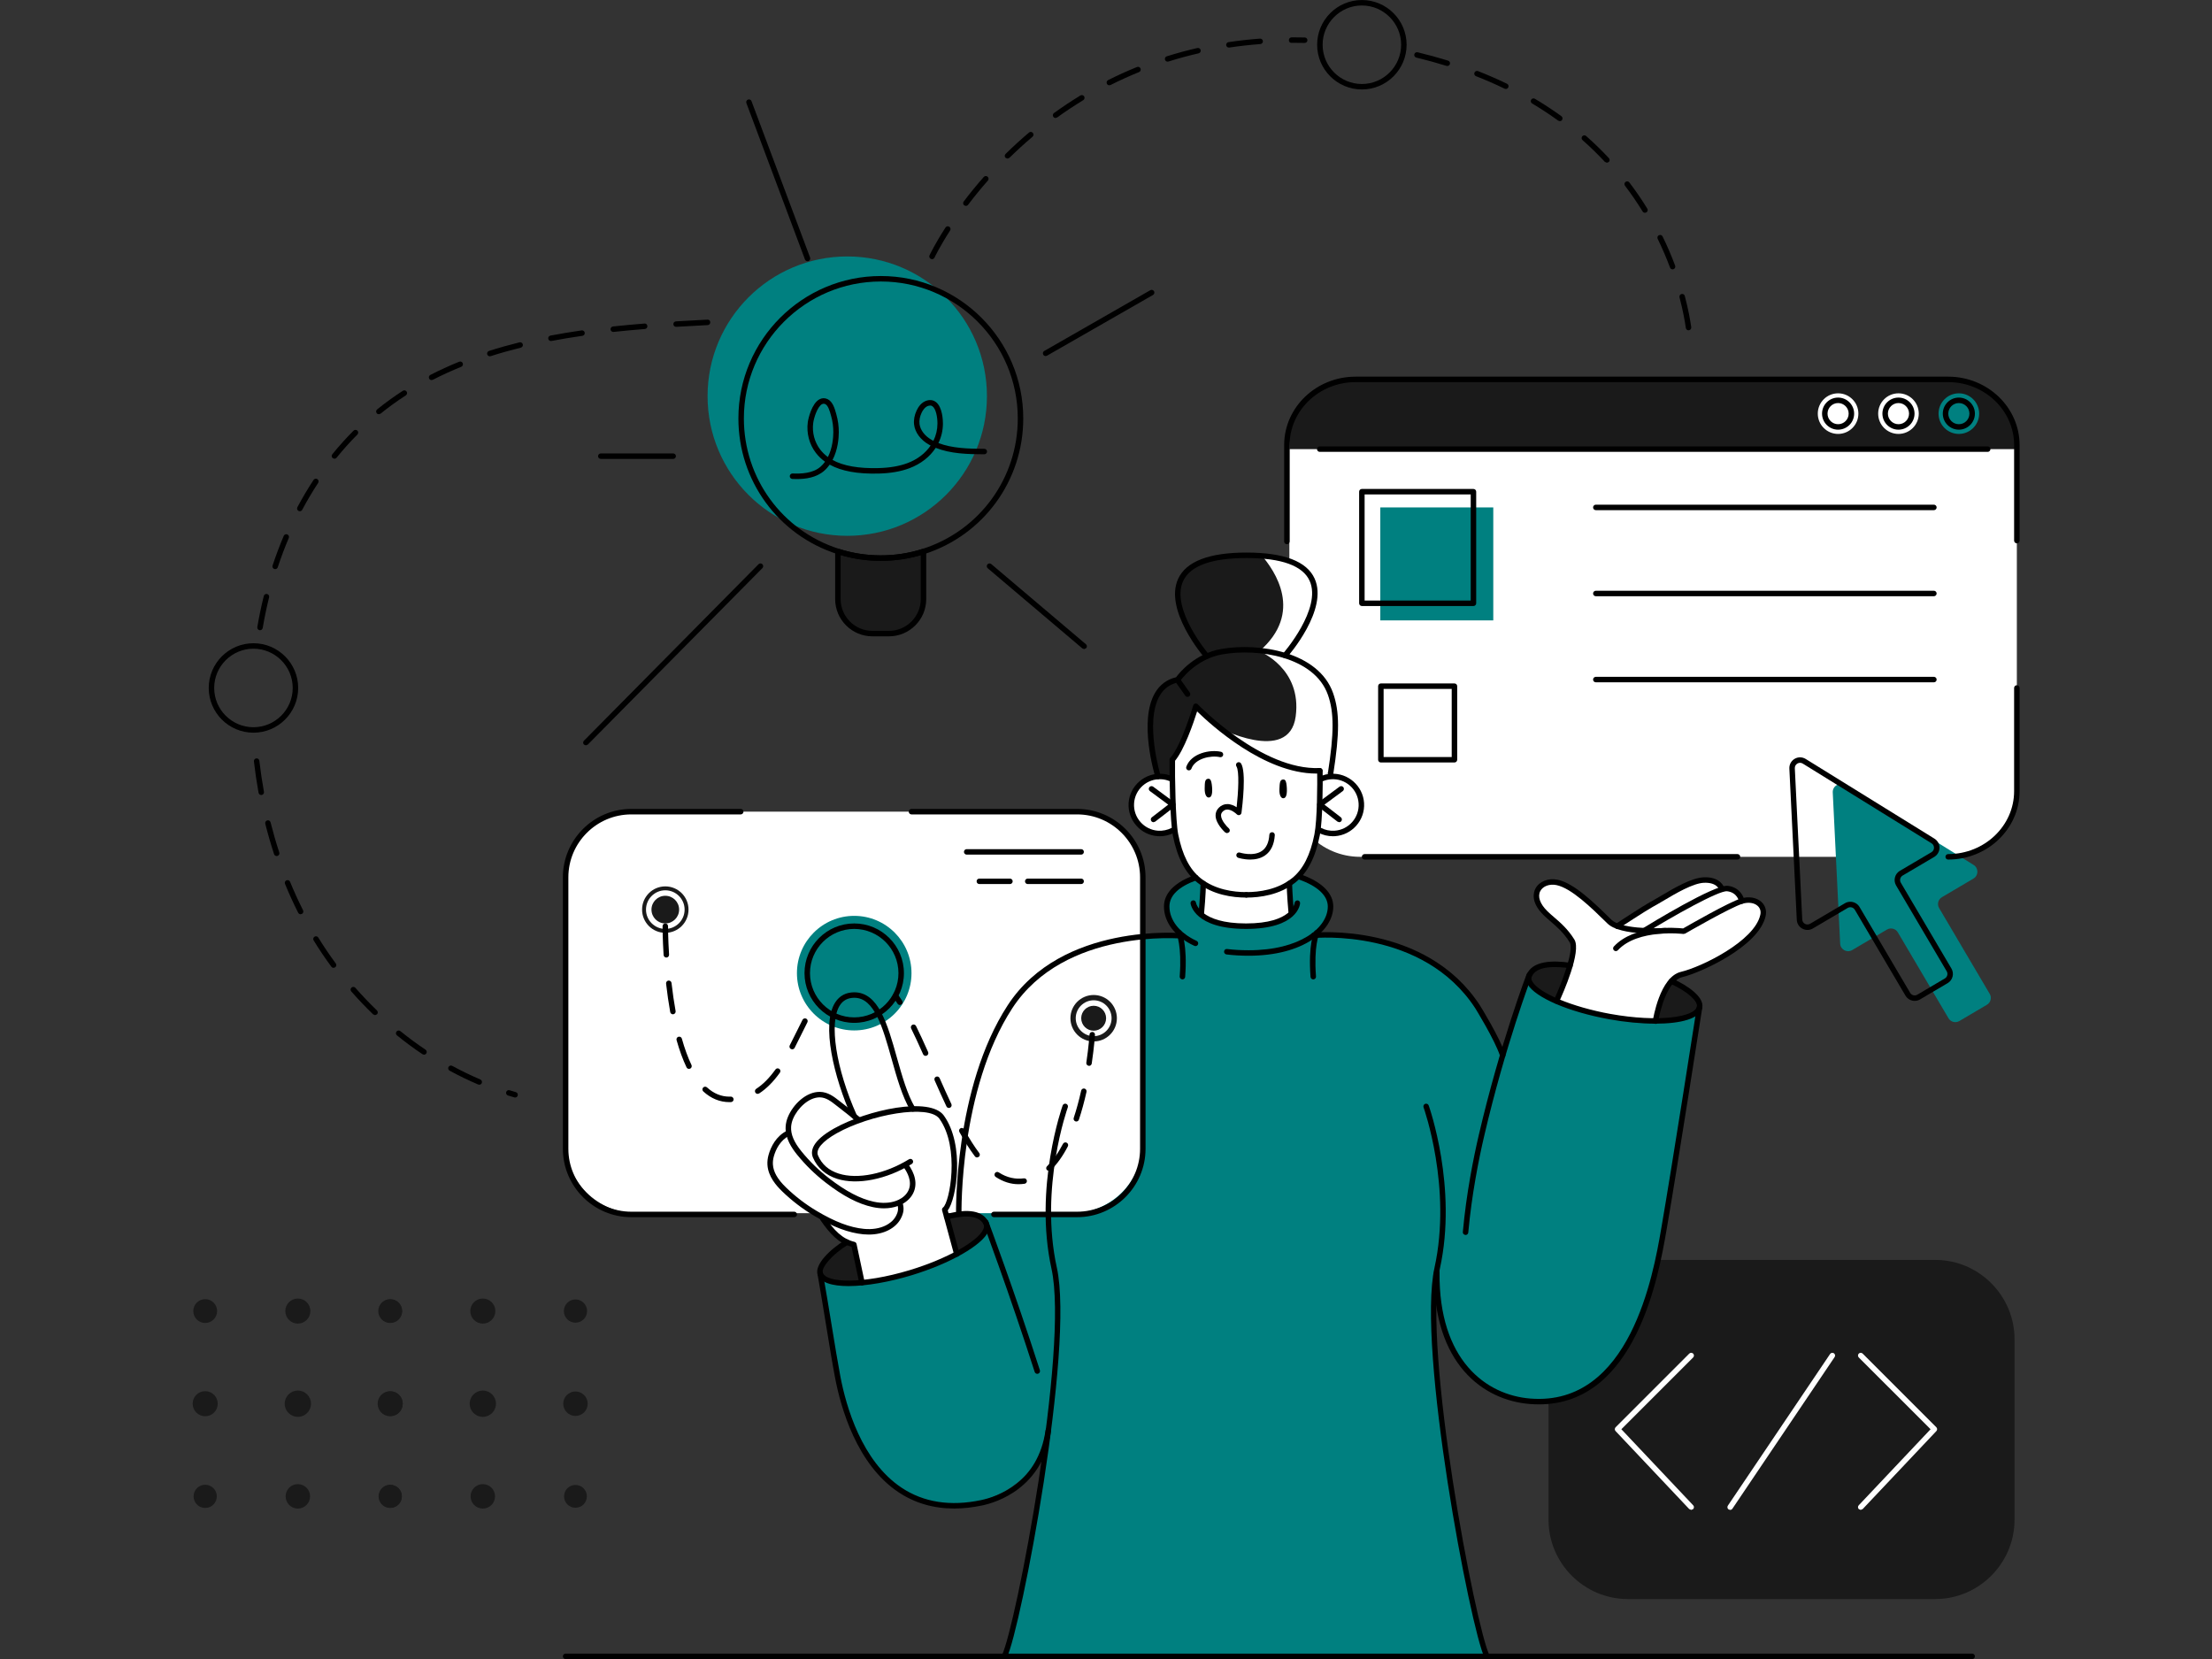
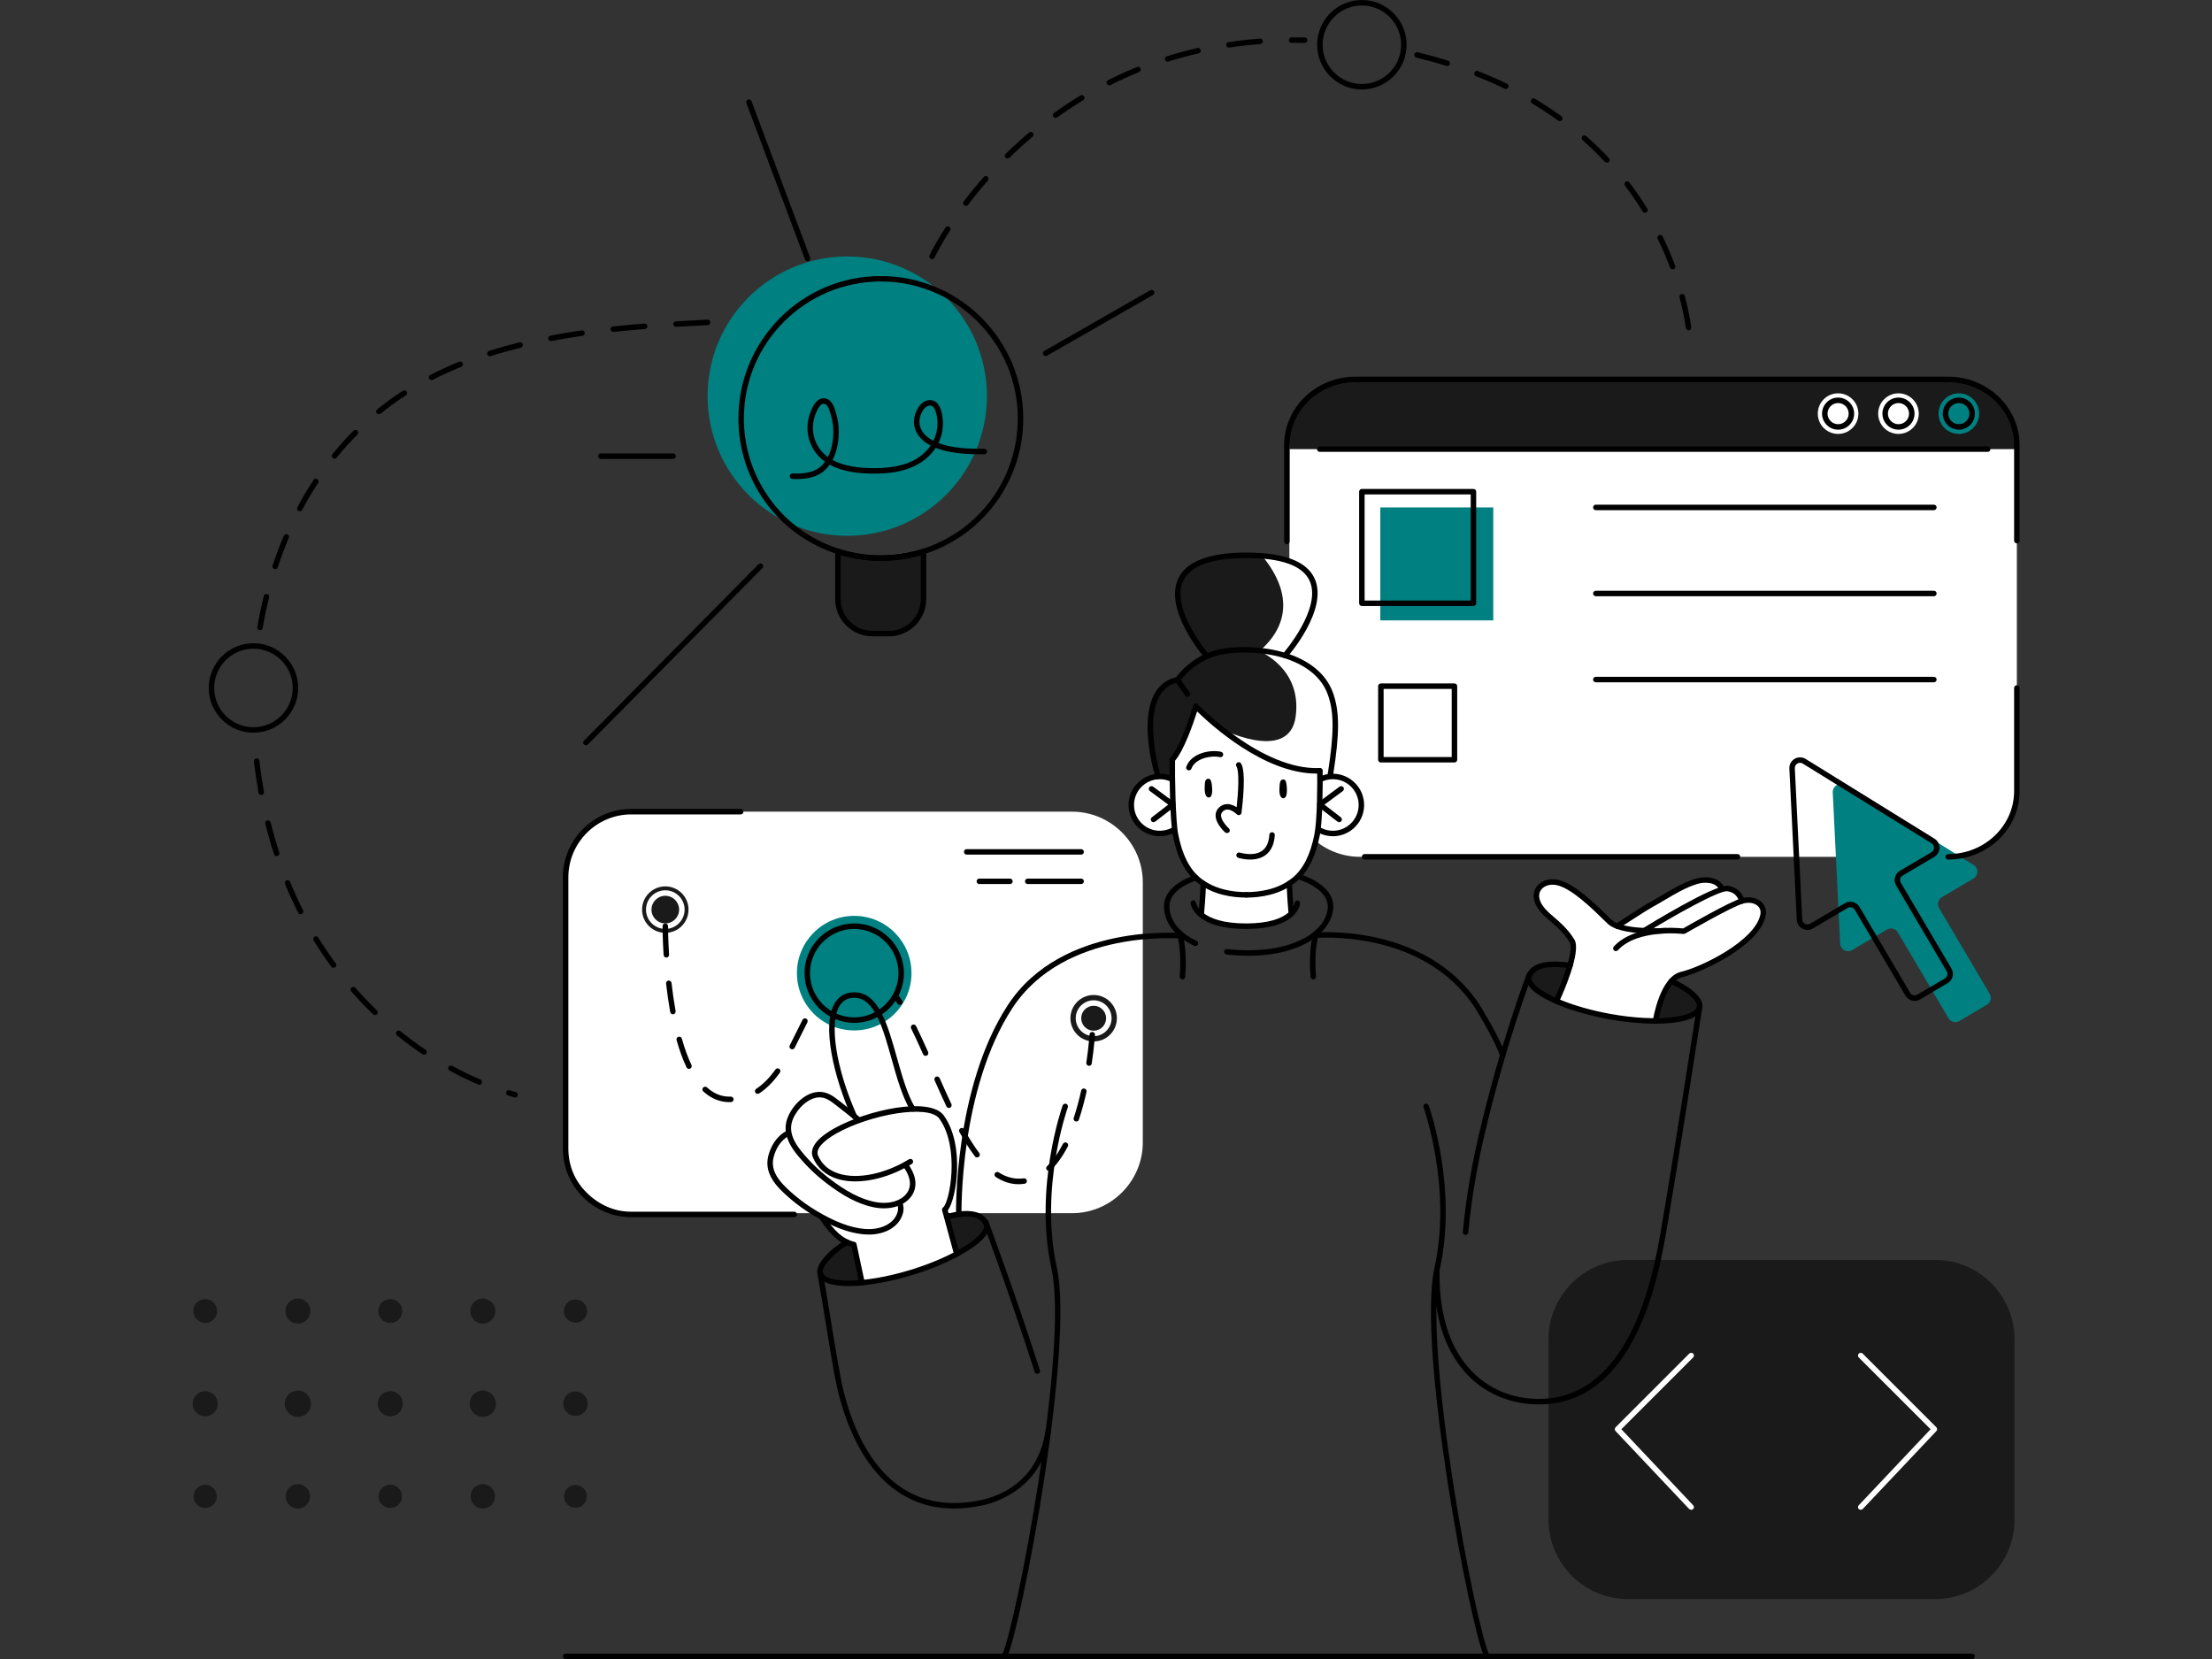
<svg xmlns="http://www.w3.org/2000/svg" width="100%" height="100%" viewBox="0 0 800 600" version="1.1" xml:space="preserve" style="fill-rule:evenodd;clip-rule:evenodd;stroke-linejoin:round;stroke-miterlimit:2;">
  <rect x="0" y="0" width="800" height="600" fill="#333333" stroke="none" />
  <g transform="matrix(3.171,0,0,3.171,-670.775,-128.778)">
    <path d="M433.491,138.335L366.662,138.335C362.222,138.335 358.59,134.702 358.59,130.262L358.59,91.955C358.59,87.515 362.222,83.882 366.662,83.882L433.491,83.882C437.931,83.882 441.563,87.515 441.563,91.955L441.563,130.262C441.563,134.702 437.931,138.335 433.491,138.335Z" style="fill:white;fill-rule:nonzero;" />
  </g>
  <g transform="matrix(3.171,0,0,3.171,-670.775,-128.778)">
    <path d="M434.073,83.882L366.08,83.882C361.96,83.882 358.59,87.253 358.59,91.373L358.59,91.836L441.563,91.836L441.563,91.373C441.563,87.253 438.192,83.882 434.073,83.882Z" style="fill:rgb(26,26,26);fill-rule:nonzero;" />
  </g>
  <g transform="matrix(3.171,0,0,3.171,-670.775,-128.778)">
    <path d="M397.192,184.308L432.256,184.308C437.229,184.308 441.298,188.377 441.298,193.351L441.298,213.946C441.298,218.919 437.229,222.988 432.256,222.988L397.192,222.988C392.219,222.988 388.149,218.919 388.149,213.946L388.149,193.351C388.149,188.377 392.219,184.308 397.192,184.308Z" style="fill:rgb(26,26,26);fill-rule:nonzero;" />
  </g>
  <g transform="matrix(3.171,0,0,3.171,-670.775,-128.778)">
-     <path d="M385.777,152.271L382.925,160.968C382.925,160.968 380.288,152.163 372.862,149.304C365.437,146.445 361.361,147.291 361.361,147.291C361.361,147.291 363.563,145.77 363.277,143.84C362.992,141.911 359.799,140.373 359.799,140.373L347.632,140.81C347.632,140.81 344.778,141.872 344.601,144.001C344.423,146.13 346.115,147.291 346.115,147.291C346.115,147.291 339.588,146.959 335.802,148.689C332.016,150.419 326.767,152.502 323.962,160.968C321.157,169.433 320.884,179.045 320.884,179.045L308.134,182.282C308.134,182.282 304.527,184.464 305.078,185.848L307.684,200.261C307.684,200.261 310.468,212.323 319.402,212.314C328.338,212.305 330.643,205.72 330.643,205.72C330.643,205.72 328.098,224.626 326.089,229.523L381.128,229.523C381.128,229.523 377.069,213.929 375.826,201.378C375.826,201.378 374.583,191.665 375.175,187.821C375.175,187.821 376.343,198.259 383.762,200.009C391.182,201.758 395.695,197.579 398.298,191.429C400.899,185.278 402.438,174.052 402.975,170.691C403.512,167.331 405.384,155.243 405.384,155.243C405.384,155.243 405.749,152.693 396.642,151.393C387.534,150.092 386.504,150.311 385.777,152.271Z" style="fill:rgb(0,128,128);fill-rule:nonzero;" />
-   </g>
+     </g>
  <g transform="matrix(3.171,0,0,3.171,-670.775,-128.778)">
    <path d="M333.803,178.98L284.118,178.98C279.679,178.98 276.046,175.347 276.046,170.906L276.046,141.258C276.046,136.817 279.679,133.185 284.118,133.185L333.803,133.185C338.242,133.185 341.875,136.817 341.875,141.258L341.875,170.906C341.875,175.347 338.242,178.98 333.803,178.98Z" style="fill:white;fill-rule:nonzero;" />
  </g>
  <g transform="matrix(3.171,0,0,3.171,-670.775,-128.778)">
    <path d="M324.098,85.791C324.098,94.59 316.965,101.723 308.167,101.723C299.368,101.723 292.235,94.59 292.235,85.791C292.235,76.993 299.368,69.86 308.167,69.86C316.965,69.86 324.098,76.993 324.098,85.791Z" style="fill:rgb(0,128,128);fill-rule:nonzero;" />
  </g>
  <g transform="matrix(3.171,0,0,3.171,-670.775,-128.778)">
    <path d="M343.544,128.949C343.544,128.949 341.095,119.495 345.637,118.186C345.637,118.186 347.469,116.207 349.179,115.457C349.179,115.457 344.922,110.235 345.974,107.385C347.025,104.536 350.021,103.827 353.648,103.787C357.275,103.748 361.266,104.852 361.498,107.651C361.73,110.45 358.092,115.371 358.092,115.371C358.092,115.371 363.405,116.733 363.652,121.161C363.899,125.589 363.286,128.527 363.286,128.527L362.057,129.43L344.423,130.501L343.544,128.949Z" style="fill:rgb(26,26,26);fill-rule:nonzero;" />
  </g>
  <g transform="matrix(3.171,0,0,3.171,-670.775,-128.778)">
    <path d="M361.836,135.325C361.836,135.325 366.704,136.819 366.8,132.219C366.8,132.219 366.461,128.339 362.282,129.428L362.057,128.518C362.057,128.518 358.575,129.132 354.45,126.236C350.325,123.339 348.052,121.29 348.052,121.29C348.052,121.29 346.059,126.098 345.241,127.263L345.235,129.514C345.235,129.514 341.285,128.283 340.567,132.219C340.567,132.219 340.579,135.356 343.094,135.595C345.607,135.833 345.487,135.13 345.487,135.13C345.487,135.13 346.066,139.972 348.773,141.375L348.511,144.928C348.511,144.928 350.416,146.676 354.043,146.245C357.67,145.814 358.792,144.847 358.792,144.847L358.589,141.375C358.589,141.375 361.215,139.647 361.836,135.325Z" style="fill:white;fill-rule:nonzero;" />
  </g>
  <g transform="matrix(3.171,0,0,3.171,-670.775,-128.778)">
    <path d="M389.113,154.65C389.113,154.65 391.193,149.942 390.975,148.878C390.756,147.814 388.677,145.466 387.647,144.601C386.618,143.734 386.606,142.001 387.647,141.419C388.688,140.837 390.324,141.424 391.897,142.79C393.472,144.157 395.43,146.272 396.139,146.245C396.139,146.245 401.554,142.16 403.856,141.57C406.159,140.98 407.243,140.855 407.827,141.807C407.827,141.807 409.743,141.907 410.186,143.265C410.186,143.265 411.822,142.933 412.408,143.925C412.993,144.917 412.189,146.84 410.281,148.174C408.373,149.508 405.451,151.203 403.323,151.757C401.195,152.31 400.353,157.08 400.353,157.08C400.353,157.08 393.206,156.844 389.113,154.65Z" style="fill:white;fill-rule:nonzero;" />
  </g>
  <g transform="matrix(3.171,0,0,3.171,-670.775,-128.778)">
    <path d="M320.657,183.636L319.284,178.576C319.284,178.576 321.361,176.045 320.158,171.042C318.954,166.039 315.629,167.085 315.629,167.085C315.629,167.085 313.593,162.119 313.001,159.486C312.41,156.854 310.737,153.671 308.538,154.099C306.339,154.527 306.03,158.042 306.688,160.79C307.345,163.538 308.794,167.532 308.794,167.532C308.794,167.532 306.309,165.382 305.373,165.453C304.438,165.525 302.525,166.301 302.021,167.479C301.517,168.655 301.342,169.844 301.342,169.844C301.342,169.844 299.479,170.853 299.419,172.729C299.36,174.605 300.663,176.597 305.615,179.607C305.615,179.607 306.397,182.115 309.118,182.47L309.848,186.904C309.848,186.904 313.071,186.607 315.629,185.695C318.187,184.783 320.657,183.636 320.657,183.636Z" style="fill:white;fill-rule:nonzero;" />
  </g>
  <g transform="matrix(3.171,0,0,3.171,-670.775,-128.778)">
    <path d="M436.634,139.26L421.951,130.172C421.329,129.788 420.53,130.258 420.566,130.989L421.411,148.235C421.444,148.917 422.19,149.32 422.779,148.973L426.749,146.633C427.181,146.378 427.737,146.522 427.992,146.953L433.764,156.741C434.018,157.174 434.574,157.317 435.007,157.063L438.147,155.21C438.58,154.955 438.724,154.398 438.469,153.967L432.697,144.179C432.442,143.747 432.586,143.19 433.019,142.936L436.617,140.814C437.205,140.467 437.214,139.619 436.634,139.26Z" style="fill:rgb(0,128,128);fill-rule:nonzero;" />
  </g>
  <g transform="matrix(3.171,0,0,3.171,-670.775,-128.778)">
    <path d="M307.1,103.497L307.1,109.757C307.1,109.757 307.654,112.876 311.734,112.876C315.815,112.876 316.688,110.088 316.688,110.088L316.884,103.501C316.884,103.501 312.894,105.349 307.1,103.497Z" style="fill:rgb(26,26,26);fill-rule:nonzero;" />
  </g>
  <g transform="matrix(3.171,0,0,3.171,-670.775,-128.778)">
    <path d="M315.493,151.602C315.493,155.21 312.568,158.135 308.961,158.135C305.353,158.135 302.428,155.21 302.428,151.602C302.428,147.993 305.353,145.068 308.961,145.068C312.568,145.068 315.493,147.993 315.493,151.602Z" style="fill:rgb(0,128,128);fill-rule:nonzero;" />
  </g>
  <g transform="matrix(3.171,0,0,3.171,-670.775,-128.778)">
    <path d="M437.264,87.787C437.264,89.065 436.227,90.102 434.948,90.102C433.669,90.102 432.633,89.065 432.633,87.787C432.633,86.508 433.669,85.471 434.948,85.471C436.227,85.471 437.264,86.508 437.264,87.787Z" style="fill:rgb(0,128,128);fill-rule:nonzero;" />
  </g>
  <g transform="matrix(3.171,0,0,3.171,-670.775,-128.778)">
    <path d="M430.377,87.787C430.377,89.065 429.34,90.102 428.062,90.102C426.783,90.102 425.746,89.065 425.746,87.787C425.746,86.508 426.783,85.471 428.062,85.471C429.34,85.471 430.377,86.508 430.377,87.787Z" style="fill:white;fill-rule:nonzero;" />
  </g>
  <g transform="matrix(3.171,0,0,3.171,-670.775,-128.778)">
    <path d="M423.49,87.787C423.49,89.065 422.454,90.102 421.175,90.102C419.896,90.102 418.859,89.065 418.859,87.787C418.859,86.508 419.896,85.471 421.175,85.471C422.454,85.471 423.49,86.508 423.49,87.787Z" style="fill:white;fill-rule:nonzero;" />
  </g>
  <g transform="matrix(3.171,0,0,3.171,-670.775,-128.778)">
    <path d="M307.834,182.283L308.961,182.536L310.037,186.979C310.037,186.979 305.342,187.122 305.078,185.848C304.813,184.572 307.834,182.283 307.834,182.283Z" style="fill:rgb(26,26,26);fill-rule:nonzero;" />
  </g>
  <g transform="matrix(3.171,0,0,3.171,-670.775,-128.778)">
    <path d="M319.556,179.395L320.657,183.636C320.657,183.636 324.849,181.464 323.873,179.838C322.897,178.212 319.556,179.395 319.556,179.395Z" style="fill:rgb(26,26,26);fill-rule:nonzero;" />
  </g>
  <g transform="matrix(3.171,0,0,3.171,-670.775,-128.778)">
    <path d="M390.395,150.637C390.395,150.637 389.766,154.223 389.113,154.65C388.461,155.079 385.438,153.27 385.95,151.809C386.463,150.348 390.395,150.637 390.395,150.637Z" style="fill:rgb(26,26,26);fill-rule:nonzero;" />
  </g>
  <g transform="matrix(3.171,0,0,3.171,-670.775,-128.778)">
    <path d="M401.934,152.487C401.934,152.487 400.367,155.71 400.515,157.011C400.515,157.011 405.11,157.034 405.384,155.243C405.601,153.824 401.934,152.487 401.934,152.487Z" style="fill:rgb(26,26,26);fill-rule:nonzero;" />
  </g>
  <g transform="matrix(3.171,0,0,3.171,-670.775,-128.778)">
    <path d="M290.063,144.355C290.063,145.818 288.878,147.005 287.414,147.005C285.951,147.005 284.766,145.818 284.766,144.355C284.766,142.892 285.951,141.706 287.414,141.706C288.878,141.706 290.063,142.892 290.063,144.355Z" style="fill:rgb(26,26,26);fill-rule:nonzero;" />
  </g>
  <g transform="matrix(3.171,0,0,3.171,-670.775,-128.778)">
    <path d="M338.919,156.743C338.919,158.206 337.733,159.393 336.27,159.393C334.807,159.393 333.62,158.206 333.62,156.743C333.62,155.28 334.807,154.094 336.27,154.094C337.733,154.094 338.919,155.28 338.919,156.743Z" style="fill:rgb(26,26,26);fill-rule:nonzero;" />
  </g>
  <g transform="matrix(3.171,0,0,3.171,-670.775,-128.778)">
    <rect x="368.963" y="98.484" width="12.885" height="12.885" style="fill:rgb(0,128,128);fill-rule:nonzero;" />
  </g>
  <g transform="matrix(3.171,0,0,3.171,-670.775,-128.778)">
    <path d="M363.286,128.527C363.286,128.527 363.899,125.589 363.652,121.161C363.405,116.733 358.092,115.371 358.092,115.371C358.092,115.371 361.73,110.45 361.498,107.651C361.302,105.284 358.419,104.133 355.341,103.856C356.969,105.715 360.242,110.493 355.17,114.885C355.17,114.885 360.059,116.817 359.31,122.336C358.561,127.856 350.32,123.519 350.32,123.519C350.32,123.519 353.207,127.303 355.146,129.848L362.057,129.43L363.286,128.527Z" style="fill:white;fill-rule:nonzero;" />
  </g>
  <g transform="matrix(3.171,0,0,3.171,-670.775,-128.778)">
    <path d="M404.422,212.821L404.195,212.723L395.794,203.829C395.678,203.707 395.681,203.514 395.8,203.395L404.201,194.993C404.322,194.872 404.521,194.872 404.643,194.993C404.765,195.115 404.765,195.313 404.643,195.435L396.456,203.621L404.648,212.295C404.768,212.42 404.762,212.617 404.636,212.735L404.422,212.821Z" style="fill:white;fill-rule:nonzero;" />
  </g>
  <g transform="matrix(3.171,0,0,3.171,-670.775,-128.778)">
    <path d="M389.056,155.092L388.925,155.063C388.769,154.99 388.7,154.805 388.772,154.648C389.738,152.555 391.08,148.925 390.565,148.096C389.881,146.991 389.126,146.342 388.396,145.713C388.116,145.472 387.846,145.238 387.593,144.991C386.078,143.51 386.437,142.367 386.661,141.944C387.089,141.141 388.129,140.729 389.177,140.946C391.061,141.335 393.33,143.558 395.154,145.344L395.318,145.505C396.369,146.533 400.12,146.534 401.479,146.446C401.651,146.456 401.799,146.565 401.81,146.738C401.82,146.91 401.69,147.059 401.518,147.069C401.309,147.081 396.346,147.383 394.882,145.95L394.718,145.79C393.045,144.152 390.755,141.909 389.051,141.558C388.267,141.398 387.512,141.676 387.213,142.237C386.877,142.868 387.175,143.71 388.029,144.546C388.272,144.783 388.533,145.008 388.804,145.24C389.533,145.868 390.36,146.581 391.097,147.768C391.938,149.122 389.78,153.955 389.339,154.91C389.286,155.024 389.174,155.092 389.056,155.092Z" style="fill-rule:nonzero;" />
  </g>
  <g transform="matrix(3.171,0,0,3.171,-670.775,-128.778)">
    <path d="M400.353,157.393C400.135,157.362 400.018,157.203 400.044,157.033C400.075,156.828 400.838,152.021 403.252,151.453C405.591,150.903 411.658,147.944 412.303,144.949C412.39,144.544 412.288,144.193 412.009,143.937C411.614,143.574 410.95,143.477 410.276,143.683C408.891,144.105 403.776,147.064 403.725,147.094L403.529,147.133C403.479,147.128 398.341,146.517 396.056,148.99C395.938,149.117 395.742,149.125 395.614,149.008C395.487,148.891 395.479,148.693 395.597,148.566C397.937,146.034 402.708,146.418 403.501,146.502C404.219,146.088 408.729,143.501 410.095,143.085C410.982,142.816 411.876,142.967 412.431,143.477C412.869,143.88 413.045,144.465 412.912,145.08C412.161,148.573 405.43,151.582 403.395,152.061C401.729,152.452 400.856,155.851 400.661,157.127C400.638,157.281 400.505,157.393 400.353,157.393Z" style="fill-rule:nonzero;" />
  </g>
  <g transform="matrix(3.171,0,0,3.171,-670.775,-128.778)">
    <path d="M399.053,147.074C398.948,147.074 398.846,147.022 398.787,146.926C398.696,146.778 398.742,146.586 398.889,146.496C399.725,145.982 407.089,141.48 408.583,141.642C409.896,141.786 410.407,142.811 410.493,143.333C410.521,143.503 410.406,143.664 410.236,143.691C410.068,143.721 409.906,143.605 409.878,143.436C409.868,143.385 409.673,142.39 408.515,142.263C407.568,142.16 402.303,145.129 399.217,147.027L399.053,147.074Z" style="fill-rule:nonzero;" />
  </g>
  <g transform="matrix(3.171,0,0,3.171,-670.775,-128.778)">
    <path d="M395.979,146.558C395.877,146.558 395.777,146.508 395.718,146.416C395.623,146.272 395.663,146.079 395.808,145.984C395.938,145.899 398.994,143.894 399.722,143.504C400.07,143.317 400.483,143.073 400.935,142.806C402.486,141.887 404.417,140.744 405.833,140.672C407.772,140.573 408.174,141.812 408.189,141.864C408.235,142.03 408.139,142.202 407.973,142.249C407.813,142.296 407.639,142.199 407.59,142.037C407.578,141.999 407.315,141.233 405.864,141.295C404.603,141.359 402.666,142.506 401.253,143.343C400.793,143.615 400.371,143.864 400.017,144.055C399.313,144.432 396.182,146.485 396.149,146.506L395.979,146.558Z" style="fill-rule:nonzero;" />
  </g>
  <g transform="matrix(3.171,0,0,3.171,-670.775,-128.778)">
    <path d="M436.467,229.836L276.046,229.836C275.873,229.836 275.733,229.696 275.733,229.523C275.733,229.351 275.873,229.211 276.046,229.211L436.467,229.211C436.64,229.211 436.779,229.351 436.779,229.523C436.779,229.696 436.64,229.836 436.467,229.836Z" style="fill-rule:nonzero;" />
  </g>
  <g transform="matrix(3.171,0,0,3.171,-670.775,-128.778)">
    <path d="M349.288,129.436C349.537,129.397 349.704,129.503 349.776,130.402C349.855,131.403 349.597,131.58 349.372,131.57C349.147,131.562 348.922,131.253 348.933,130.538C348.943,129.822 348.962,129.488 349.288,129.436Z" style="fill-rule:nonzero;" />
  </g>
  <g transform="matrix(3.171,0,0,3.171,-670.775,-128.778)">
    <path d="M357.841,129.518C358.091,129.486 358.255,129.597 358.303,130.497C358.356,131.499 358.093,131.669 357.868,131.654C357.645,131.639 357.427,131.324 357.457,130.61C357.486,129.895 357.513,129.561 357.841,129.518Z" style="fill-rule:nonzero;" />
  </g>
  <g transform="matrix(3.171,0,0,3.171,-670.775,-128.778)">
    <path d="M343.817,135.987L343.591,135.98C341.629,135.857 340.133,134.161 340.256,132.199C340.379,130.237 342.104,128.74 344.037,128.865C344.414,128.889 344.783,128.971 345.135,129.111C345.295,129.173 345.373,129.356 345.31,129.516C345.246,129.676 345.067,129.755 344.904,129.691C344.614,129.576 344.31,129.507 343.998,129.488C342.376,129.388 340.98,130.621 340.879,132.238C340.777,133.856 342.012,135.256 343.63,135.357C344.158,135.387 344.694,135.279 345.168,135.033C345.319,134.955 345.509,135.013 345.589,135.166C345.668,135.319 345.608,135.508 345.456,135.588C344.949,135.851 344.387,135.987 343.817,135.987Z" style="fill-rule:nonzero;" />
  </g>
  <g transform="matrix(3.171,0,0,3.171,-670.775,-128.778)">
    <path d="M343.099,134.386C343.006,134.386 342.913,134.344 342.852,134.264C342.746,134.128 342.771,133.932 342.908,133.826L344.776,132.383L342.684,130.835C342.545,130.732 342.516,130.537 342.618,130.398C342.721,130.26 342.916,130.23 343.055,130.333L345.479,132.127C345.559,132.186 345.605,132.277 345.606,132.375C345.607,132.473 345.563,132.565 345.484,132.625L343.289,134.32L343.099,134.386Z" style="fill-rule:nonzero;" />
  </g>
  <g transform="matrix(3.171,0,0,3.171,-670.775,-128.778)">
    <path d="M363.551,135.987C362.981,135.987 362.419,135.851 361.912,135.588C361.76,135.508 361.7,135.319 361.779,135.166C361.859,135.014 362.047,134.956 362.201,135.033C362.674,135.28 363.206,135.391 363.738,135.357C365.356,135.256 366.59,133.856 366.488,132.238C366.387,130.62 364.996,129.384 363.369,129.488C363.034,129.509 362.709,129.585 362.404,129.714C362.246,129.783 362.062,129.71 361.995,129.55C361.928,129.391 362.002,129.209 362.16,129.141C362.53,128.984 362.924,128.891 363.33,128.865C365.274,128.741 366.988,130.238 367.111,132.199C367.234,134.161 365.738,135.857 363.777,135.98L363.551,135.987Z" style="fill-rule:nonzero;" />
  </g>
  <g transform="matrix(3.171,0,0,3.171,-670.775,-128.778)">
    <path d="M364.27,134.386L364.079,134.32L361.884,132.625C361.806,132.565 361.761,132.473 361.762,132.375C361.763,132.277 361.81,132.186 361.889,132.127L364.313,130.333C364.452,130.231 364.648,130.26 364.75,130.398C364.853,130.537 364.823,130.732 364.685,130.835L362.592,132.383L364.46,133.826C364.597,133.932 364.622,134.128 364.517,134.264C364.455,134.344 364.362,134.386 364.27,134.386Z" style="fill-rule:nonzero;" />
  </g>
  <g transform="matrix(3.171,0,0,3.171,-670.775,-128.778)">
    <path d="M387.058,200.785C386.725,200.785 386.386,200.772 386.038,200.745C380.679,200.325 374.988,196.157 375.094,185.718C375.096,185.546 375.235,185.408 375.406,185.408C375.582,185.41 375.72,185.552 375.719,185.724C375.617,195.733 381.008,199.725 386.087,200.122C397.466,201.012 400.106,185.888 400.972,180.916C402.232,173.665 405.047,155.579 405.075,155.397C405.102,155.228 405.255,155.118 405.432,155.137C405.603,155.163 405.719,155.323 405.692,155.493C405.664,155.675 402.848,173.767 401.587,181.023C400.724,185.983 398.147,200.785 387.058,200.785Z" style="fill-rule:nonzero;" />
  </g>
  <g transform="matrix(3.171,0,0,3.171,-670.775,-128.778)">
    <path d="M378.686,181.466C378.485,181.448 378.359,181.297 378.375,181.125C378.773,176.729 379.59,172.662 380.205,170.024C382.635,159.602 385.629,151.774 385.659,151.696C385.722,151.536 385.901,151.455 386.063,151.518C386.224,151.579 386.304,151.76 386.241,151.921C386.212,151.998 383.232,159.788 380.813,170.167C380.203,172.784 379.393,176.821 378.996,181.182C378.981,181.344 378.846,181.466 378.686,181.466Z" style="fill-rule:nonzero;" />
  </g>
  <g transform="matrix(3.171,0,0,3.171,-670.775,-128.778)">
    <path d="M353.682,142.984C352.116,142.984 349.875,142.686 348.087,141.265C346.711,140.172 345.799,138.414 345.301,135.894C344.972,134.226 344.9,128.973 344.929,127.257C344.932,127.087 345.071,126.951 345.241,126.951C345.419,126.954 345.557,127.096 345.554,127.268C345.522,129.11 345.607,134.227 345.914,135.772C346.382,138.142 347.22,139.778 348.476,140.776C350.123,142.085 352.216,142.359 353.682,142.359C353.854,142.359 353.994,142.499 353.994,142.672C353.994,142.845 353.854,142.984 353.682,142.984Z" style="fill-rule:nonzero;" />
  </g>
  <g transform="matrix(3.171,0,0,3.171,-670.775,-128.778)">
    <path d="M353.682,142.984C353.509,142.984 353.369,142.845 353.369,142.672C353.369,142.499 353.509,142.359 353.682,142.359C355.147,142.359 357.239,142.085 358.887,140.776C360.143,139.778 360.98,138.142 361.448,135.772C361.777,134.109 361.786,129.976 361.762,128.523C361.759,128.351 361.896,128.209 362.069,128.206C362.244,128.206 362.384,128.342 362.387,128.513C362.411,129.984 362.4,134.177 362.062,135.894C361.563,138.414 360.651,140.172 359.275,141.265C357.487,142.686 355.246,142.984 353.682,142.984Z" style="fill-rule:nonzero;" />
  </g>
  <g transform="matrix(3.171,0,0,3.171,-670.775,-128.778)">
    <path d="M361.655,128.839C355.723,128.839 349.63,123.276 348.07,121.75C347.677,122.998 346.59,126.21 345.475,127.469C345.361,127.599 345.163,127.61 345.034,127.497C344.905,127.382 344.894,127.185 345.008,127.056C346.283,125.614 347.612,121.119 347.625,121.073C347.656,120.966 347.742,120.884 347.851,120.858C347.958,120.833 348.073,120.865 348.15,120.945C348.223,121.021 355.454,128.503 362.043,128.206C362.22,128.209 362.361,128.332 362.368,128.504C362.376,128.676 362.243,128.822 362.07,128.83C361.933,128.835 361.793,128.839 361.655,128.839Z" style="fill-rule:nonzero;" />
  </g>
  <g transform="matrix(3.171,0,0,3.171,-670.775,-128.778)">
    <path d="M348.556,145.042C348.354,145.023 348.229,144.871 348.245,144.699C348.412,142.958 348.461,141.381 348.462,141.365C348.467,141.196 348.605,141.063 348.773,141.063C348.955,141.068 349.091,141.212 349.085,141.385C349.085,141.4 349.035,142.997 348.866,144.759C348.851,144.921 348.715,145.042 348.556,145.042Z" style="fill-rule:nonzero;" />
  </g>
  <g transform="matrix(3.171,0,0,3.171,-670.775,-128.778)">
    <path d="M358.792,144.889C358.632,144.889 358.496,144.767 358.481,144.605C358.324,142.905 358.278,141.398 358.278,141.383C358.272,141.211 358.408,141.067 358.581,141.063C358.758,141.062 358.896,141.195 358.901,141.365C358.902,141.38 358.947,142.868 359.103,144.548C359.119,144.719 358.992,144.871 358.82,144.887L358.792,144.889Z" style="fill-rule:nonzero;" />
  </g>
  <g transform="matrix(3.171,0,0,3.171,-670.775,-128.778)">
    <path d="M343.608,129.482C343.475,129.482 343.352,129.397 343.31,129.262C343.23,129.001 341.375,122.855 343.271,119.632C343.818,118.703 344.625,118.104 345.671,117.852C346.047,117.341 347.813,115.159 350.828,114.628C355.124,113.876 361.918,114.939 363.58,119.665C364.327,121.785 364.33,124.206 363.595,128.917C363.567,129.087 363.407,129.203 363.238,129.177C363.067,129.15 362.951,128.99 362.978,128.82C363.695,124.225 363.699,121.883 362.992,119.872C361.449,115.489 355.016,114.525 350.936,115.244C347.855,115.785 346.131,118.28 346.114,118.305L345.92,118.435C344.981,118.634 344.291,119.129 343.809,119.949C342.051,122.937 343.888,129.018 343.907,129.079C343.957,129.244 343.865,129.418 343.7,129.469L343.608,129.482Z" style="fill-rule:nonzero;" />
  </g>
  <g transform="matrix(3.171,0,0,3.171,-670.775,-128.778)">
    <path d="M326.089,229.836L325.951,229.804C325.796,229.728 325.732,229.54 325.809,229.386C327.382,226.194 333.468,194.424 331.461,185.318C329.415,176.032 332.7,166.786 332.733,166.693C332.793,166.532 332.973,166.448 333.134,166.506C333.296,166.565 333.38,166.744 333.321,166.906C333.288,166.997 330.064,176.079 332.07,185.184C334.097,194.376 327.956,226.441 326.369,229.661C326.314,229.772 326.204,229.836 326.089,229.836Z" style="fill-rule:nonzero;" />
  </g>
  <g transform="matrix(3.171,0,0,3.171,-670.775,-128.778)">
    <path d="M381.128,229.836C381.013,229.836 380.902,229.772 380.848,229.661C379.261,226.443 373.119,194.381 375.146,185.184C377.152,176.073 373.928,166.997 373.895,166.906C373.836,166.744 373.92,166.565 374.082,166.506C374.245,166.447 374.423,166.531 374.482,166.693C374.516,166.786 377.801,176.032 375.755,185.318C373.748,194.429 379.835,226.196 381.408,229.386C381.484,229.54 381.421,229.728 381.266,229.804L381.128,229.836Z" style="fill-rule:nonzero;" />
  </g>
  <g transform="matrix(3.171,0,0,3.171,-670.775,-128.778)">
    <path d="M400.333,157.364C398.692,157.364 396.853,157.185 395.08,156.864C390.462,156.028 386.631,154.387 385.764,152.872C385.506,152.422 385.551,152.057 385.635,151.829C386.254,150.144 388.701,150.133 390.644,150.422C390.813,150.447 390.932,150.605 390.906,150.776C390.882,150.946 390.73,151.073 390.552,151.039C389.147,150.832 386.72,150.686 386.221,152.044C386.165,152.196 386.192,152.365 386.305,152.563C387.063,153.885 390.883,155.47 395.191,156.25C400.737,157.249 404.852,156.605 405.072,155.397C405.173,154.839 404.16,153.765 402.03,152.794C401.874,152.723 401.805,152.537 401.876,152.38C401.948,152.223 402.135,152.157 402.29,152.226C404.071,153.038 405.899,154.327 405.687,155.509C405.449,156.816 403.193,157.364 400.333,157.364Z" style="fill-rule:nonzero;" />
  </g>
  <g transform="matrix(3.171,0,0,3.171,-670.775,-128.778)">
    <path d="M320.357,212.663C317.993,212.663 315.867,212.041 314.01,210.803C309.276,207.647 307.44,201.245 306.768,197.709C306.483,196.217 306.142,194.125 305.779,191.911C305.462,189.974 305.122,187.892 304.771,185.902C304.741,185.732 304.854,185.57 305.023,185.54C305.199,185.516 305.355,185.624 305.386,185.793C305.737,187.786 306.078,189.871 306.396,191.811C306.757,194.021 307.099,196.108 307.381,197.592C308.035,201.032 309.813,207.255 314.356,210.283C316.872,211.96 319.924,212.439 323.424,211.703C325.354,211.299 329.935,209.709 330.789,203.706C330.813,203.535 330.975,203.409 331.142,203.441C331.313,203.465 331.431,203.623 331.406,203.794C330.472,210.367 325.158,211.978 323.553,212.314C322.444,212.547 321.379,212.663 320.357,212.663Z" style="fill-rule:nonzero;" />
  </g>
  <g transform="matrix(3.171,0,0,3.171,-670.775,-128.778)">
    <path d="M329.84,197.301C329.708,197.301 329.585,197.216 329.543,197.084C326.64,188.049 323.699,180.191 323.67,180.113C323.609,179.952 323.691,179.772 323.853,179.712C324.015,179.65 324.193,179.732 324.254,179.895C324.283,179.973 327.229,187.843 330.137,196.893C330.189,197.057 330.1,197.232 329.936,197.285L329.84,197.301Z" style="fill-rule:nonzero;" />
  </g>
  <g transform="matrix(3.171,0,0,3.171,-670.775,-128.778)">
-     <path d="M308.313,187.294C306.442,187.294 305.068,186.895 304.779,185.939C304.729,185.773 304.823,185.599 304.987,185.549C305.151,185.501 305.327,185.592 305.377,185.757C305.732,186.934 309.892,187.105 315.29,185.473C319.48,184.206 323.095,182.194 323.695,180.792C323.785,180.584 323.793,180.413 323.721,180.269C323.103,179.044 321.132,179.279 319.587,179.693C319.416,179.736 319.249,179.639 319.204,179.473C319.16,179.306 319.259,179.135 319.425,179.09C321.999,178.398 323.63,178.703 324.277,179.987C324.387,180.204 324.474,180.562 324.27,181.038C323.592,182.618 319.892,184.734 315.47,186.07C313,186.816 310.359,187.294 308.313,187.294Z" style="fill-rule:nonzero;" />
+     <path d="M308.313,187.294C306.442,187.294 305.068,186.895 304.779,185.939C304.729,185.773 304.823,185.599 304.987,185.549C305.151,185.501 305.327,185.592 305.377,185.757C305.732,186.934 309.892,187.105 315.29,185.473C319.48,184.206 323.095,182.194 323.695,180.792C323.785,180.584 323.793,180.413 323.721,180.269C323.103,179.044 321.132,179.279 319.587,179.693C319.16,179.306 319.259,179.135 319.425,179.09C321.999,178.398 323.63,178.703 324.277,179.987C324.387,180.204 324.474,180.562 324.27,181.038C323.592,182.618 319.892,184.734 315.47,186.07C313,186.816 310.359,187.294 308.313,187.294Z" style="fill-rule:nonzero;" />
  </g>
  <g transform="matrix(3.171,0,0,3.171,-670.775,-128.778)">
    <path d="M305.078,186.16C304.944,186.16 304.82,186.073 304.779,185.939C304.447,184.841 306.177,183.098 307.973,182.016C308.121,181.926 308.312,181.974 308.401,182.122C308.49,182.27 308.442,182.462 308.295,182.551C306.413,183.685 305.202,185.179 305.377,185.757C305.427,185.922 305.333,186.097 305.169,186.147L305.078,186.16Z" style="fill-rule:nonzero;" />
  </g>
  <g transform="matrix(3.171,0,0,3.171,-670.775,-128.778)">
    <path d="M347.131,128.475L347.024,128.457C346.862,128.397 346.778,128.218 346.838,128.056C347.398,126.516 349.538,126.072 350.802,126.356C350.97,126.394 351.075,126.561 351.038,126.729C351.001,126.897 350.838,127.004 350.665,126.965C349.626,126.732 347.841,127.124 347.424,128.27C347.378,128.397 347.259,128.475 347.131,128.475Z" style="fill-rule:nonzero;" />
  </g>
  <g transform="matrix(3.171,0,0,3.171,-670.775,-128.778)">
    <path d="M354.116,138.647C353.388,138.647 352.797,138.459 352.755,138.445C352.591,138.392 352.502,138.216 352.555,138.052C352.608,137.888 352.786,137.798 352.948,137.852C352.963,137.857 354.476,138.333 355.45,137.67C355.964,137.32 356.252,136.697 356.307,135.819C356.318,135.648 356.442,135.531 356.638,135.527C356.81,135.538 356.94,135.687 356.93,135.858C356.862,136.94 356.481,137.725 355.799,138.188C355.274,138.544 354.657,138.647 354.116,138.647Z" style="fill-rule:nonzero;" />
  </g>
  <g transform="matrix(3.171,0,0,3.171,-670.775,-128.778)">
    <path d="M351.484,135.638L351.276,135.558C351.167,135.46 350.204,134.572 350.175,133.652C350.164,133.31 350.287,132.997 350.53,132.749C350.811,132.464 351.143,132.318 351.516,132.318C351.923,132.319 352.299,132.498 352.577,132.679C352.769,130.96 352.9,128.549 352.554,128.022C352.459,127.877 352.499,127.684 352.643,127.589C352.788,127.496 352.98,127.534 353.075,127.679C353.701,128.63 353.23,132.536 353.13,133.31C353.114,133.428 353.032,133.527 352.919,133.565C352.808,133.604 352.682,133.573 352.598,133.488C352.448,133.336 351.963,132.942 351.516,132.942C351.313,132.943 351.137,133.022 350.976,133.187C350.85,133.315 350.793,133.457 350.799,133.632C350.816,134.19 351.45,134.876 351.692,135.093C351.821,135.208 351.832,135.405 351.717,135.533L351.484,135.638Z" style="fill-rule:nonzero;" />
  </g>
  <g transform="matrix(3.171,0,0,3.171,-670.775,-128.778)">
    <path d="M346.979,120.098C346.882,120.098 346.786,120.052 346.725,119.966L345.719,118.547C345.619,118.406 345.652,118.211 345.793,118.111C345.933,118.013 346.128,118.045 346.229,118.186L347.234,119.605C347.334,119.746 347.301,119.94 347.16,120.041L346.979,120.098Z" style="fill-rule:nonzero;" />
  </g>
  <g transform="matrix(3.171,0,0,3.171,-670.775,-128.778)">
    <path d="M256.035,191.502C256.786,191.502 257.396,190.894 257.396,190.143C257.396,189.392 256.786,188.783 256.035,188.783C255.285,188.783 254.676,189.392 254.676,190.143C254.676,190.894 255.285,191.502 256.035,191.502Z" style="fill:rgb(26,26,26);fill-rule:nonzero;" />
  </g>
  <g transform="matrix(3.171,0,0,3.171,-670.775,-128.778)">
    <path d="M266.602,191.572C267.392,191.572 268.031,190.933 268.031,190.143C268.031,189.354 267.392,188.713 266.602,188.713C265.813,188.713 265.172,189.354 265.172,190.143C265.172,190.933 265.813,191.572 266.602,191.572Z" style="fill:rgb(26,26,26);fill-rule:nonzero;" />
  </g>
  <g transform="matrix(3.171,0,0,3.171,-670.775,-128.778)">
    <path d="M277.168,191.467C277.899,191.467 278.492,190.874 278.492,190.143C278.492,189.411 277.899,188.818 277.168,188.818C276.437,188.818 275.844,189.411 275.844,190.143C275.844,190.874 276.437,191.467 277.168,191.467Z" style="fill:rgb(26,26,26);fill-rule:nonzero;" />
  </g>
  <g transform="matrix(3.171,0,0,3.171,-670.775,-128.778)">
    <path d="M256.035,202.139C256.825,202.139 257.466,201.499 257.466,200.709C257.466,199.92 256.825,199.279 256.035,199.279C255.246,199.279 254.605,199.92 254.605,200.709C254.605,201.499 255.246,202.139 256.035,202.139Z" style="fill:rgb(26,26,26);fill-rule:nonzero;" />
  </g>
  <g transform="matrix(3.171,0,0,3.171,-670.775,-128.778)">
    <path d="M266.602,202.209C267.431,202.209 268.102,201.538 268.102,200.709C268.102,199.881 267.431,199.209 266.602,199.209C265.773,199.209 265.102,199.881 265.102,200.709C265.102,201.538 265.773,202.209 266.602,202.209Z" style="fill:rgb(26,26,26);fill-rule:nonzero;" />
  </g>
  <g transform="matrix(3.171,0,0,3.171,-670.775,-128.778)">
    <path d="M277.168,202.104C277.938,202.104 278.563,201.48 278.563,200.709C278.563,199.939 277.938,199.314 277.168,199.314C276.397,199.314 275.773,199.939 275.773,200.709C275.773,201.48 276.397,202.104 277.168,202.104Z" style="fill:rgb(26,26,26);fill-rule:nonzero;" />
  </g>
  <g transform="matrix(3.171,0,0,3.171,-670.775,-128.778)">
    <path d="M256.035,212.6C256.767,212.6 257.359,212.007 257.359,211.275C257.359,210.544 256.767,209.951 256.035,209.951C255.304,209.951 254.711,210.544 254.711,211.275C254.711,212.007 255.304,212.6 256.035,212.6Z" style="fill:rgb(26,26,26);fill-rule:nonzero;" />
  </g>
  <g transform="matrix(3.171,0,0,3.171,-670.775,-128.778)">
    <path d="M266.602,212.67C267.372,212.67 267.996,212.046 267.996,211.275C267.996,210.505 267.372,209.881 266.602,209.881C265.831,209.881 265.207,210.505 265.207,211.275C265.207,212.046 265.831,212.67 266.602,212.67Z" style="fill:rgb(26,26,26);fill-rule:nonzero;" />
  </g>
  <g transform="matrix(3.171,0,0,3.171,-670.775,-128.778)">
    <path d="M277.168,212.576C277.887,212.576 278.469,211.994 278.469,211.275C278.469,210.557 277.887,209.975 277.168,209.975C276.449,209.975 275.867,210.557 275.867,211.275C275.867,211.994 276.449,212.576 277.168,212.576Z" style="fill:rgb(26,26,26);fill-rule:nonzero;" />
  </g>
  <g transform="matrix(3.171,0,0,3.171,-670.775,-128.778)">
    <path d="M234.938,191.502C235.689,191.502 236.298,190.894 236.298,190.143C236.298,189.392 235.689,188.783 234.938,188.783C234.188,188.783 233.579,189.392 233.579,190.143C233.579,190.894 234.188,191.502 234.938,191.502Z" style="fill:rgb(26,26,26);fill-rule:nonzero;" />
  </g>
  <g transform="matrix(3.171,0,0,3.171,-670.775,-128.778)">
    <path d="M245.504,191.572C246.294,191.572 246.934,190.933 246.934,190.143C246.934,189.354 246.294,188.713 245.504,188.713C244.715,188.713 244.075,189.354 244.075,190.143C244.075,190.933 244.715,191.572 245.504,191.572Z" style="fill:rgb(26,26,26);fill-rule:nonzero;" />
  </g>
  <g transform="matrix(3.171,0,0,3.171,-670.775,-128.778)">
    <path d="M256.07,191.467C256.802,191.467 257.396,190.874 257.396,190.143C257.396,189.411 256.802,188.818 256.07,188.818C255.339,188.818 254.746,189.411 254.746,190.143C254.746,190.874 255.339,191.467 256.07,191.467Z" style="fill:rgb(26,26,26);fill-rule:nonzero;" />
  </g>
  <g transform="matrix(3.171,0,0,3.171,-670.775,-128.778)">
    <path d="M234.938,202.139C235.728,202.139 236.368,201.499 236.368,200.709C236.368,199.92 235.728,199.279 234.938,199.279C234.148,199.279 233.508,199.92 233.508,200.709C233.508,201.499 234.148,202.139 234.938,202.139Z" style="fill:rgb(26,26,26);fill-rule:nonzero;" />
  </g>
  <g transform="matrix(3.171,0,0,3.171,-670.775,-128.778)">
    <path d="M245.504,202.209C246.333,202.209 247.004,201.538 247.004,200.709C247.004,199.881 246.333,199.209 245.504,199.209C244.676,199.209 244.004,199.881 244.004,200.709C244.004,201.538 244.676,202.209 245.504,202.209Z" style="fill:rgb(26,26,26);fill-rule:nonzero;" />
  </g>
  <g transform="matrix(3.171,0,0,3.171,-670.775,-128.778)">
    <path d="M256.07,202.104C256.841,202.104 257.466,201.48 257.466,200.709C257.466,199.939 256.841,199.314 256.07,199.314C255.301,199.314 254.676,199.939 254.676,200.709C254.676,201.48 255.301,202.104 256.07,202.104Z" style="fill:rgb(26,26,26);fill-rule:nonzero;" />
  </g>
  <g transform="matrix(3.171,0,0,3.171,-670.775,-128.778)">
    <path d="M234.938,212.6C235.669,212.6 236.263,212.007 236.263,211.275C236.263,210.544 235.669,209.951 234.938,209.951C234.207,209.951 233.614,210.544 233.614,211.275C233.614,212.007 234.207,212.6 234.938,212.6Z" style="fill:rgb(26,26,26);fill-rule:nonzero;" />
  </g>
  <g transform="matrix(3.171,0,0,3.171,-670.775,-128.778)">
    <path d="M245.504,212.67C246.275,212.67 246.899,212.046 246.899,211.275C246.899,210.505 246.275,209.881 245.504,209.881C244.734,209.881 244.11,210.505 244.11,211.275C244.11,212.046 244.734,212.67 245.504,212.67Z" style="fill:rgb(26,26,26);fill-rule:nonzero;" />
  </g>
  <g transform="matrix(3.171,0,0,3.171,-670.775,-128.778)">
    <path d="M256.07,212.576C256.789,212.576 257.372,211.994 257.372,211.275C257.372,210.557 256.789,209.975 256.07,209.975C255.353,209.975 254.77,210.557 254.77,211.275C254.77,211.994 255.353,212.576 256.07,212.576Z" style="fill:rgb(26,26,26);fill-rule:nonzero;" />
  </g>
  <g transform="matrix(3.171,0,0,3.171,-670.775,-128.778)">
    <path d="M307.412,103.921L307.412,108.939C307.412,110.937 309.039,112.564 311.039,112.564L312.921,112.564C314.922,112.564 316.549,110.937 316.549,108.939L316.549,103.931C313.592,104.796 310.357,104.791 307.412,103.921ZM312.921,113.188L311.039,113.188C308.694,113.188 306.787,111.281 306.787,108.939L306.787,103.788C306.787,103.682 306.791,103.579 306.799,103.475C306.807,103.38 306.858,103.294 306.938,103.241L307.206,103.204C310.27,104.196 313.677,104.202 316.754,103.215L317.021,103.251C317.101,103.304 317.151,103.389 317.16,103.482C317.17,103.584 317.174,103.686 317.174,103.788L317.174,108.939C317.174,111.281 315.266,113.188 312.921,113.188Z" style="fill-rule:nonzero;" />
  </g>
  <g transform="matrix(3.171,0,0,3.171,-670.775,-128.778)">
    <path d="M311.997,72.716C303.384,72.716 296.376,79.723 296.376,88.335C296.376,95.147 300.728,101.122 307.206,103.204C310.27,104.196 313.677,104.202 316.754,103.215C323.251,101.14 327.615,95.16 327.615,88.335C327.615,79.723 320.609,72.716 311.997,72.716ZM311.997,104.579C310.291,104.579 308.615,104.316 307.015,103.798C300.277,101.633 295.751,95.419 295.751,88.335C295.751,79.378 303.039,72.092 311.997,72.092C320.953,72.092 328.24,79.378 328.24,88.335C328.24,95.433 323.7,101.652 316.944,103.81C315.352,104.32 313.688,104.579 311.997,104.579Z" style="fill-rule:nonzero;" />
  </g>
  <g transform="matrix(3.171,0,0,3.171,-670.775,-128.778)">
    <path d="M317.621,86.864L317.408,86.899C317.012,87.022 316.761,87.446 316.646,87.689C316.441,88.123 316.359,88.564 316.408,88.964C316.495,89.664 317.013,90.343 317.793,90.78L317.992,90.886C318.29,90.284 318.452,89.621 318.454,88.926C318.457,88.179 318.281,87.242 317.889,86.952C317.833,86.91 317.75,86.864 317.621,86.864ZM305.474,86.653L305.291,86.704C304.773,86.986 304.367,88.229 304.285,88.845C304.14,89.934 304.433,91.045 305.089,91.895C305.334,92.211 305.624,92.492 305.96,92.737C306.492,91.693 306.573,90.504 306.577,89.929C306.582,89.292 306.498,88.664 306.328,88.063L306.293,87.94C306.181,87.534 305.992,86.856 305.654,86.698L305.474,86.653ZM302.408,95.248C302.233,95.248 302.065,95.243 301.908,95.237C301.736,95.229 301.603,95.084 301.61,94.912C301.617,94.744 301.756,94.613 301.922,94.613C302.879,94.653 304.229,94.617 305.115,93.844C305.313,93.671 305.485,93.478 305.634,93.273C305.232,92.986 304.887,92.654 304.595,92.276C303.837,91.296 303.499,90.016 303.666,88.762C303.724,88.334 304.116,86.634 304.991,86.156C305.286,85.995 305.607,85.985 305.919,86.132C306.517,86.412 306.744,87.231 306.895,87.772L306.928,87.892C307.115,88.551 307.207,89.237 307.202,89.934C307.197,90.572 307.104,91.895 306.488,93.072C307.729,93.752 309.46,94.055 311.731,93.998C313.029,93.964 314.112,93.777 315.042,93.429C316.18,93.001 317.085,92.298 317.677,91.426L317.488,91.325C316.535,90.791 315.9,89.938 315.789,89.041C315.726,88.523 315.827,87.964 316.082,87.422C316.275,87.013 316.63,86.486 317.224,86.303C317.709,86.154 318.057,86.3 318.26,86.45C319.046,87.032 319.08,88.617 319.079,88.928C319.075,89.714 318.896,90.462 318.564,91.141C320.118,91.741 321.99,91.799 323.797,91.799C323.97,91.799 324.109,91.939 324.109,92.111C324.109,92.284 323.969,92.423 323.797,92.423C321.896,92.423 319.923,92.359 318.254,91.689C317.594,92.706 316.563,93.524 315.261,94.013C314.266,94.387 313.116,94.586 311.747,94.622C309.352,94.683 307.506,94.35 306.163,93.606C305.983,93.859 305.772,94.099 305.525,94.315C304.629,95.097 303.399,95.248 302.408,95.248Z" style="fill-rule:nonzero;" />
  </g>
  <g transform="matrix(3.171,0,0,3.171,-670.775,-128.778)">
    <path d="M433.731,138.647C433.559,138.647 433.419,138.508 433.419,138.335C433.419,138.162 433.559,138.022 433.731,138.022C437.878,138.022 441.251,134.803 441.251,130.844L441.251,119.076C441.251,118.903 441.391,118.764 441.563,118.764C441.736,118.764 441.876,118.903 441.876,119.076L441.876,130.844C441.876,135.147 438.222,138.647 433.731,138.647Z" style="fill-rule:nonzero;" />
  </g>
  <g transform="matrix(3.171,0,0,3.171,-670.775,-128.778)">
    <path d="M358.31,102.68C358.137,102.68 357.997,102.54 357.997,102.368L357.997,91.373C357.997,87.07 361.651,83.57 366.142,83.57L433.731,83.57C438.222,83.57 441.876,87.07 441.876,91.373L441.876,102.269C441.876,102.441 441.736,102.581 441.563,102.581C441.391,102.581 441.251,102.441 441.251,102.269L441.251,91.373C441.251,87.415 437.878,84.194 433.731,84.194L366.142,84.194C361.995,84.194 358.622,87.415 358.622,91.373L358.622,102.368C358.622,102.54 358.482,102.68 358.31,102.68Z" style="fill-rule:nonzero;" />
  </g>
  <g transform="matrix(3.171,0,0,3.171,-670.775,-128.778)">
    <path d="M409.7,138.647L367.171,138.647C366.998,138.647 366.858,138.508 366.858,138.335C366.858,138.162 366.998,138.022 367.171,138.022L409.7,138.022C409.873,138.022 410.013,138.162 410.013,138.335C410.013,138.508 409.873,138.647 409.7,138.647Z" style="fill-rule:nonzero;" />
  </g>
  <g transform="matrix(3.171,0,0,3.171,-670.775,-128.778)">
-     <path d="M334.385,179.435L324.892,179.435C324.719,179.435 324.579,179.295 324.579,179.122C324.579,178.949 324.719,178.81 324.892,178.81L334.385,178.81C338.343,178.81 341.563,175.59 341.563,171.631L341.563,140.676C341.563,136.717 338.343,133.497 334.385,133.497L315.493,133.497C315.32,133.497 315.181,133.357 315.181,133.185C315.181,133.012 315.32,132.872 315.493,132.872L334.385,132.872C338.687,132.872 342.188,136.373 342.188,140.676L342.188,171.631C342.188,175.934 338.687,179.435 334.385,179.435Z" style="fill-rule:nonzero;" />
-   </g>
+     </g>
  <g transform="matrix(3.171,0,0,3.171,-670.775,-128.778)">
    <path d="M302.12,179.435L283.537,179.435C279.234,179.435 275.733,175.934 275.733,171.631L275.733,140.676C275.733,136.373 279.234,132.872 283.537,132.872L296.017,132.872C296.189,132.872 296.329,133.012 296.329,133.185C296.329,133.357 296.189,133.497 296.017,133.497L283.537,133.497C279.578,133.497 276.358,136.717 276.358,140.676L276.358,171.631C276.358,175.59 279.578,178.81 283.537,178.81L302.12,178.81C302.293,178.81 302.433,178.949 302.433,179.122C302.433,179.295 302.293,179.435 302.12,179.435Z" style="fill-rule:nonzero;" />
  </g>
  <g transform="matrix(3.171,0,0,3.171,-670.775,-128.778)">
    <path d="M308.961,168.225C308.842,168.225 308.728,168.155 308.676,168.039C306.64,163.483 305.182,157.442 306.792,154.943C307.283,154.181 308.013,153.792 308.959,153.786C311.735,153.786 312.751,157.399 313.826,161.225C314.408,163.293 315.01,165.433 315.897,166.926C315.985,167.073 315.937,167.265 315.788,167.354C315.641,167.439 315.448,167.394 315.36,167.244C314.431,165.681 313.818,163.501 313.226,161.394C312.216,157.803 311.263,154.411 308.976,154.411C308.23,154.415 307.691,154.699 307.317,155.281C306.065,157.225 306.876,162.482 309.246,167.785C309.316,167.942 309.246,168.127 309.088,168.197L308.961,168.225Z" style="fill-rule:nonzero;" />
  </g>
  <g transform="matrix(3.171,0,0,3.171,-670.775,-128.778)">
    <path d="M320.657,183.948C320.52,183.948 320.394,183.856 320.356,183.718L318.983,178.658C318.949,178.535 318.994,178.404 319.096,178.327C319.845,177.761 321.04,171.51 318.678,168.209C317.465,166.514 310.767,167.729 306.968,169.863C305.319,170.79 304.541,171.714 304.832,172.397C305.264,173.407 306.06,174.103 307.197,174.464C309.347,175.146 312.488,174.505 315.203,172.831C315.351,172.743 315.543,172.786 315.633,172.933C315.724,173.08 315.678,173.272 315.531,173.362C312.666,175.128 309.321,175.797 307.009,175.059C305.708,174.646 304.757,173.81 304.258,172.641C303.948,171.916 304.114,170.752 306.662,169.319C310.484,167.17 317.617,165.654 319.186,167.846C321.612,171.236 320.626,177.378 319.631,178.662L320.958,183.554C321.004,183.721 320.905,183.892 320.739,183.937L320.657,183.948Z" style="fill-rule:nonzero;" />
  </g>
  <g transform="matrix(3.171,0,0,3.171,-670.775,-128.778)">
    <path d="M312.354,178.425C311.937,178.425 311.504,178.377 311.062,178.281C309.413,177.924 307.714,177.039 305.716,175.498C304.505,174.565 303.404,173.49 302.444,172.305C301.849,171.567 301.065,170.435 301.14,169.106C301.161,168.728 301.253,168.346 301.412,167.97C302.002,166.572 303.474,165.117 305.053,165.142C305.976,165.163 306.637,165.681 307.276,166.182L307.479,166.34C308.307,166.977 308.911,167.461 309.638,168.068C309.77,168.179 309.787,168.376 309.677,168.508C309.566,168.642 309.371,168.658 309.237,168.547C308.518,167.945 307.918,167.466 307.099,166.834L306.892,166.673C306.307,166.215 305.755,165.782 305.039,165.767C303.759,165.766 302.499,167.002 301.986,168.213C301.855,168.522 301.78,168.835 301.763,169.142C301.716,169.988 302.087,170.868 302.931,171.912C303.858,173.061 304.924,174.101 306.097,175.004C308.02,176.486 309.639,177.334 311.194,177.672C312.12,177.872 312.993,177.839 313.722,177.576C314.096,177.441 314.617,177.177 314.97,176.683C315.658,175.717 315.162,174.616 314.806,174.047L314.725,173.92C314.673,173.838 314.649,173.802 314.553,173.671C314.45,173.532 314.479,173.337 314.618,173.234C314.758,173.133 314.952,173.161 315.055,173.3C315.165,173.449 315.192,173.491 315.252,173.586L315.332,173.711C316.094,174.928 316.145,176.11 315.478,177.046C315.124,177.54 314.59,177.927 313.933,178.164C313.45,178.338 312.917,178.425 312.354,178.425Z" style="fill-rule:nonzero;" />
  </g>
  <g transform="matrix(3.171,0,0,3.171,-670.775,-128.778)">
    <path d="M310.618,181.417C310.421,181.417 310.22,181.408 310.016,181.389C308.335,181.231 306.543,180.557 304.375,179.268C303.058,178.484 301.836,177.55 300.743,176.489C300.063,175.829 299.15,174.799 299.064,173.472C299.04,173.094 299.085,172.703 299.197,172.311C299.458,171.404 300.036,170.193 301.309,169.564C301.463,169.486 301.651,169.552 301.727,169.705C301.804,169.86 301.74,170.047 301.586,170.124C300.517,170.652 300.023,171.698 299.797,172.482C299.704,172.806 299.668,173.125 299.688,173.431C299.742,174.277 300.216,175.107 301.179,176.042C302.235,177.068 303.418,177.973 304.693,178.73C306.779,179.972 308.489,180.618 310.074,180.768C311.016,180.857 311.879,180.718 312.57,180.37C312.928,180.19 313.413,179.865 313.702,179.333C313.99,178.806 314.032,178.42 313.858,177.908C313.803,177.745 313.89,177.567 314.053,177.513C314.216,177.455 314.394,177.544 314.448,177.707C314.682,178.39 314.624,178.947 314.251,179.632C313.961,180.165 313.477,180.612 312.852,180.928C312.208,181.251 311.445,181.417 310.618,181.417Z" style="fill-rule:nonzero;" />
  </g>
  <g transform="matrix(3.171,0,0,3.171,-670.775,-128.778)">
    <path d="M309.848,187.217C309.703,187.217 309.573,187.116 309.542,186.97L308.655,182.808C307.163,182.384 306.187,181.33 305.116,179.785C305.019,179.644 305.054,179.449 305.195,179.351C305.338,179.255 305.531,179.287 305.63,179.43C306.661,180.92 307.584,181.911 308.994,182.251C309.111,182.279 309.201,182.372 309.227,182.489L310.153,186.839C310.188,187.008 310.081,187.174 309.913,187.21L309.848,187.217Z" style="fill-rule:nonzero;" />
  </g>
  <g transform="matrix(3.171,0,0,3.171,-670.775,-128.778)">
    <path d="M320.887,179.397C320.718,179.397 320.578,179.262 320.574,179.092C320.571,178.949 320.328,164.697 326.46,155.275C332.642,145.776 346.355,147.035 346.492,147.049C346.664,147.066 346.789,147.219 346.771,147.391C346.754,147.562 346.618,147.691 346.43,147.67C346.299,147.656 332.956,146.439 326.983,155.615C320.955,164.878 321.195,178.938 321.199,179.078C321.202,179.25 321.066,179.394 320.894,179.397L320.887,179.397Z" style="fill-rule:nonzero;" />
  </g>
  <g transform="matrix(3.171,0,0,3.171,-670.775,-128.778)">
    <path d="M382.925,161.28C382.794,161.28 382.672,161.197 382.629,161.065C382,159.165 379.816,155.646 379.795,155.61C373.821,146.433 361.518,147.588 361.394,147.602C361.219,147.617 361.068,147.494 361.051,147.323C361.033,147.151 361.158,146.998 361.329,146.98C361.458,146.966 374.137,145.772 380.321,155.275C380.416,155.428 382.569,158.899 383.221,160.87C383.275,161.033 383.187,161.21 383.022,161.264L382.925,161.28Z" style="fill-rule:nonzero;" />
  </g>
  <g transform="matrix(3.171,0,0,3.171,-670.775,-128.778)">
    <path d="M287.414,142.778C286.544,142.778 285.837,143.485 285.837,144.355C285.837,145.226 286.544,145.933 287.414,145.933C288.284,145.933 288.991,145.226 288.991,144.355C288.991,143.485 288.284,142.778 287.414,142.778ZM287.414,146.558C286.2,146.558 285.212,145.569 285.212,144.355C285.212,143.142 286.2,142.153 287.414,142.153C288.628,142.153 289.616,143.142 289.616,144.355C289.616,145.569 288.628,146.558 287.414,146.558Z" style="fill:white;fill-rule:nonzero;" />
  </g>
  <g transform="matrix(3.171,0,0,3.171,-670.775,-128.778)">
    <path d="M336.27,155.323C335.486,155.323 334.85,155.96 334.85,156.743C334.85,157.527 335.486,158.164 336.27,158.164C337.054,158.164 337.69,157.527 337.69,156.743C337.69,155.96 337.054,155.323 336.27,155.323ZM336.27,158.789C335.143,158.789 334.225,157.871 334.225,156.743C334.225,155.616 335.143,154.698 336.27,154.698C337.397,154.698 338.315,155.616 338.315,156.743C338.315,157.871 337.397,158.789 336.27,158.789Z" style="fill:white;fill-rule:nonzero;" />
  </g>
  <g transform="matrix(3.171,0,0,3.171,-670.775,-128.778)">
    <path d="M287.532,149.823C287.368,149.823 287.231,149.695 287.221,149.53C287.105,147.673 287.102,146.386 287.102,146.245C287.102,146.072 287.241,145.933 287.414,145.933C287.587,145.933 287.727,146.072 287.727,146.245C287.727,146.384 287.729,147.653 287.844,149.491C287.854,149.663 287.724,149.812 287.552,149.822L287.532,149.823ZM288.281,156.294C288.133,156.294 288.001,156.188 287.974,156.037C287.792,155.025 287.634,153.935 287.503,152.793C287.483,152.622 287.606,152.467 287.778,152.447C287.953,152.438 288.104,152.552 288.124,152.723C288.252,153.851 288.408,154.929 288.589,155.926C288.619,156.096 288.506,156.258 288.337,156.289L288.281,156.294ZM301.887,160.29L301.743,160.255C301.59,160.176 301.53,159.987 301.609,159.834C301.88,159.311 302.142,158.78 302.402,158.253C302.623,157.806 302.842,157.361 303.063,156.927C303.144,156.772 303.333,156.716 303.483,156.79C303.638,156.869 303.698,157.057 303.62,157.21C303.399,157.643 303.182,158.084 302.962,158.529C302.7,159.06 302.437,159.594 302.164,160.121C302.108,160.229 301.999,160.29 301.887,160.29ZM290.117,162.522C290.001,162.522 289.889,162.456 289.836,162.345C289.414,161.46 289.032,160.416 288.7,159.241C288.653,159.075 288.75,158.902 288.916,158.855C289.083,158.812 289.255,158.905 289.302,159.071C289.623,160.212 289.992,161.223 290.399,162.075C290.473,162.231 290.407,162.418 290.252,162.492L290.117,162.522ZM297.95,165.372C297.849,165.372 297.748,165.321 297.688,165.23C297.595,165.085 297.636,164.892 297.78,164.798C298.555,164.294 299.273,163.571 299.976,162.59C300.077,162.448 300.272,162.418 300.411,162.518C300.552,162.618 300.584,162.813 300.483,162.953C299.734,163.999 298.962,164.773 298.12,165.321L297.95,165.372ZM294.732,166.313C293.635,166.313 292.631,165.902 291.748,165.094C291.621,164.977 291.612,164.779 291.729,164.652C291.847,164.524 292.044,164.518 292.17,164.633C292.934,165.333 293.796,165.688 294.732,165.688L294.887,165.686C295.035,165.666 295.201,165.82 295.205,165.992C295.208,166.164 295.071,166.307 294.898,166.311L294.736,166.313L294.732,166.313Z" style="fill-rule:nonzero;" />
  </g>
  <g transform="matrix(3.171,0,0,3.171,-670.775,-128.778)">
    <path d="M314.166,155.234C314.063,155.234 313.962,155.183 313.902,155.089C313.743,154.837 313.582,154.597 313.421,154.37C313.32,154.23 313.354,154.034 313.493,153.935C313.636,153.834 313.829,153.867 313.929,154.007C314.098,154.243 314.265,154.493 314.43,154.755C314.521,154.901 314.479,155.094 314.333,155.186L314.166,155.234ZM317.104,161.036C316.984,161.036 316.87,160.967 316.818,160.851C316.284,159.65 315.851,158.716 315.453,157.91C315.377,157.756 315.44,157.568 315.596,157.492C315.747,157.417 315.937,157.48 316.014,157.635C316.414,158.447 316.851,159.389 317.389,160.597C317.459,160.754 317.388,160.939 317.23,161.009L317.104,161.036ZM335.741,162.179C335.524,162.149 335.407,161.99 335.433,161.82C335.712,159.943 335.797,158.613 335.798,158.6C335.81,158.429 335.938,158.315 336.129,158.308C336.301,158.318 336.432,158.467 336.421,158.639C336.42,158.652 336.334,160.007 336.05,161.912C336.026,162.067 335.894,162.179 335.741,162.179ZM319.76,166.978C319.643,166.978 319.531,166.911 319.478,166.799C319.02,165.829 318.572,164.829 318.131,163.827C318.061,163.669 318.133,163.485 318.29,163.416C318.448,163.343 318.632,163.418 318.701,163.575C319.141,164.573 319.586,165.567 320.042,166.531C320.115,166.688 320.049,166.874 319.894,166.947L319.76,166.978ZM334.292,168.523L334.194,168.507C334.03,168.453 333.941,168.276 333.996,168.113C334.309,167.164 334.595,166.117 334.845,165.001C334.882,164.833 335.045,164.73 335.218,164.765C335.386,164.803 335.491,164.97 335.454,165.138C335.199,166.273 334.908,167.34 334.588,168.309C334.545,168.44 334.423,168.523 334.292,168.523ZM322.975,172.623C322.88,172.623 322.787,172.58 322.726,172.498C322.142,171.724 321.563,170.814 320.958,169.719C320.875,169.567 320.93,169.378 321.081,169.294C321.227,169.212 321.42,169.265 321.505,169.417C322.096,170.486 322.658,171.372 323.224,172.123C323.327,172.261 323.3,172.456 323.162,172.56L322.975,172.623ZM331.169,174.161L330.944,174.065C330.825,173.941 330.828,173.744 330.952,173.624C331.609,172.988 332.223,172.129 332.772,171.07C332.853,170.918 333.04,170.858 333.194,170.939C333.347,171.018 333.406,171.206 333.326,171.359C332.745,172.477 332.092,173.39 331.386,174.073L331.169,174.161ZM327.686,175.673C326.807,175.673 325.937,175.395 325.1,174.847C324.955,174.753 324.915,174.56 325.01,174.415C325.104,174.271 325.298,174.23 325.441,174.325C326.39,174.945 327.377,175.131 328.301,175.006C328.466,174.972 328.63,175.101 328.653,175.271C328.678,175.441 328.56,175.6 328.389,175.623C328.16,175.656 327.926,175.673 327.686,175.673Z" style="fill-rule:nonzero;" />
  </g>
  <g transform="matrix(3.171,0,0,3.171,-670.775,-128.778)">
-     <path d="M408.862,212.821L408.688,212.768C408.545,212.671 408.507,212.478 408.604,212.334L420.262,195.039C420.359,194.897 420.554,194.86 420.695,194.955C420.838,195.052 420.876,195.245 420.779,195.389L409.121,212.684C409.061,212.772 408.962,212.821 408.862,212.821Z" style="fill:white;fill-rule:nonzero;" />
-   </g>
+     </g>
  <g transform="matrix(3.171,0,0,3.171,-670.775,-128.778)">
    <path d="M423.756,212.821L423.542,212.735C423.416,212.617 423.41,212.42 423.529,212.295L431.723,203.621L423.535,195.435C423.413,195.313 423.413,195.115 423.535,194.993C423.656,194.872 423.855,194.872 423.977,194.993L432.379,203.395C432.498,203.514 432.501,203.707 432.385,203.829L423.982,212.723L423.756,212.821Z" style="fill:white;fill-rule:nonzero;" />
  </g>
  <g transform="matrix(3.171,0,0,3.171,-670.775,-128.778)">
    <path d="M438.237,92.148L362.057,92.148C361.884,92.148 361.744,92.008 361.744,91.836C361.744,91.663 361.884,91.524 362.057,91.524L438.237,91.524C438.41,91.524 438.55,91.663 438.55,91.836C438.55,92.008 438.41,92.148 438.237,92.148Z" style="fill-rule:nonzero;" />
  </g>
  <g transform="matrix(3.171,0,0,3.171,-670.775,-128.778)">
    <path d="M434.948,86.58C434.283,86.58 433.742,87.122 433.742,87.787C433.742,88.452 434.283,88.993 434.948,88.993C435.613,88.993 436.154,88.452 436.154,87.787C436.154,87.122 435.613,86.58 434.948,86.58ZM434.948,89.617C433.938,89.617 433.117,88.796 433.117,87.787C433.117,86.777 433.938,85.956 434.948,85.956C435.958,85.956 436.779,86.777 436.779,87.787C436.779,88.796 435.958,89.617 434.948,89.617Z" style="fill-rule:nonzero;" />
  </g>
  <g transform="matrix(3.171,0,0,3.171,-670.775,-128.778)">
    <path d="M428.062,86.58C427.396,86.58 426.855,87.122 426.855,87.787C426.855,88.452 427.396,88.993 428.062,88.993C428.727,88.993 429.268,88.452 429.268,87.787C429.268,87.122 428.727,86.58 428.062,86.58ZM428.062,89.617C427.052,89.617 426.23,88.796 426.23,87.787C426.23,86.777 427.052,85.956 428.062,85.956C429.071,85.956 429.893,86.777 429.893,87.787C429.893,88.796 429.071,89.617 428.062,89.617Z" style="fill-rule:nonzero;" />
  </g>
  <g transform="matrix(3.171,0,0,3.171,-670.775,-128.778)">
    <path d="M421.175,86.58C420.51,86.58 419.97,87.122 419.97,87.787C419.97,88.452 420.51,88.993 421.175,88.993C421.84,88.993 422.381,88.452 422.381,87.787C422.381,87.122 421.84,86.58 421.175,86.58ZM421.175,89.617C420.166,89.617 419.345,88.796 419.345,87.787C419.345,86.777 420.166,85.956 421.175,85.956C422.185,85.956 423.006,86.777 423.006,87.787C423.006,88.796 422.185,89.617 421.175,89.617Z" style="fill-rule:nonzero;" />
  </g>
  <g transform="matrix(3.171,0,0,3.171,-670.775,-128.778)">
    <path d="M349.179,115.769L348.942,115.661C348.751,115.439 344.276,110.178 345.905,106.628C346.817,104.64 349.442,103.632 353.708,103.632C357.969,103.632 360.582,104.631 361.473,106.603C363.066,110.128 358.521,115.356 358.326,115.577C358.212,115.706 358.016,115.719 357.886,115.605C357.756,115.491 357.743,115.294 357.857,115.165C357.902,115.113 362.333,110.019 360.903,106.859C360.122,105.132 357.701,104.256 353.708,104.256C349.709,104.256 347.274,105.142 346.473,106.888C345.01,110.075 349.371,115.202 349.415,115.253C349.527,115.384 349.513,115.581 349.382,115.694L349.179,115.769Z" style="fill-rule:nonzero;" />
  </g>
  <g transform="matrix(3.171,0,0,3.171,-670.775,-128.778)">
    <path d="M422.57,143.46C422.988,143.46 423.396,143.674 423.623,144.059L429.395,153.848C429.476,153.984 429.605,154.082 429.76,154.122C429.912,154.162 430.073,154.14 430.21,154.059L433.353,152.206C433.489,152.125 433.587,151.996 433.626,151.842C433.666,151.688 433.644,151.527 433.563,151.39L427.791,141.602C427.45,141.022 427.644,140.273 428.222,139.932L431.821,137.81C432.002,137.702 432.112,137.513 432.114,137.303C432.116,137.092 432.011,136.9 431.832,136.79L417.149,127.703C416.957,127.583 416.728,127.581 416.533,127.696C416.339,127.81 416.229,128.013 416.24,128.238L417.086,145.484C417.097,145.695 417.213,145.881 417.398,145.98C417.583,146.08 417.801,146.076 417.982,145.969L421.953,143.629C422.146,143.514 422.36,143.46 422.57,143.46ZM429.91,154.766C429.808,154.766 429.705,154.753 429.604,154.727C429.288,154.645 429.022,154.445 428.857,154.164L423.086,144.376C422.918,144.094 422.553,143.999 422.271,144.166L418.3,146.506C417.929,146.725 417.481,146.732 417.103,146.53C416.723,146.325 416.483,145.946 416.463,145.516L415.617,128.269C415.595,127.814 415.825,127.389 416.217,127.158C416.607,126.927 417.092,126.933 417.478,127.171L432.16,136.259C432.526,136.485 432.743,136.878 432.738,137.309C432.733,137.74 432.51,138.128 432.138,138.347L428.539,140.469C428.257,140.636 428.162,141.002 428.328,141.285L434.1,151.073C434.266,151.354 434.312,151.683 434.23,151.998C434.149,152.314 433.95,152.578 433.669,152.743L430.527,154.596C430.338,154.708 430.125,154.766 429.91,154.766Z" style="fill-rule:nonzero;" />
  </g>
  <g transform="matrix(3.171,0,0,3.171,-670.775,-128.778)">
    <path d="M367.173,109.105L379.274,109.105L379.274,97.002L367.173,97.002L367.173,109.105ZM379.587,109.729L366.86,109.729C366.688,109.729 366.548,109.589 366.548,109.417L366.548,96.69C366.548,96.518 366.688,96.378 366.86,96.378L379.587,96.378C379.76,96.378 379.899,96.518 379.899,96.69L379.899,109.417C379.899,109.589 379.76,109.729 379.587,109.729Z" style="fill-rule:nonzero;" />
  </g>
  <g transform="matrix(3.171,0,0,3.171,-670.775,-128.778)">
    <path d="M369.34,126.951L377.107,126.951L377.107,119.182L369.34,119.182L369.34,126.951ZM377.42,127.575L369.027,127.575C368.854,127.575 368.715,127.435 368.715,127.263L368.715,118.87C368.715,118.698 368.854,118.558 369.027,118.558L377.42,118.558C377.593,118.558 377.732,118.698 377.732,118.87L377.732,127.263C377.732,127.435 377.593,127.575 377.42,127.575Z" style="fill-rule:nonzero;" />
  </g>
  <g transform="matrix(3.171,0,0,3.171,-670.775,-128.778)">
    <path d="M432.102,98.796L393.544,98.796C393.371,98.796 393.231,98.656 393.231,98.484C393.231,98.312 393.371,98.172 393.544,98.172L432.102,98.172C432.274,98.172 432.414,98.312 432.414,98.484C432.414,98.656 432.274,98.796 432.102,98.796Z" style="fill-rule:nonzero;" />
  </g>
  <g transform="matrix(3.171,0,0,3.171,-670.775,-128.778)">
    <path d="M432.102,108.613L393.544,108.613C393.371,108.613 393.231,108.474 393.231,108.301C393.231,108.129 393.371,107.989 393.544,107.989L432.102,107.989C432.274,107.989 432.414,108.129 432.414,108.301C432.414,108.474 432.274,108.613 432.102,108.613Z" style="fill-rule:nonzero;" />
  </g>
  <g transform="matrix(3.171,0,0,3.171,-670.775,-128.778)">
    <path d="M432.102,118.43L393.544,118.43C393.371,118.43 393.231,118.291 393.231,118.118C393.231,117.946 393.371,117.806 393.544,117.806L432.102,117.806C432.274,117.806 432.414,117.946 432.414,118.118C432.414,118.291 432.274,118.43 432.102,118.43Z" style="fill-rule:nonzero;" />
  </g>
  <g transform="matrix(3.171,0,0,3.171,-670.775,-128.778)">
    <path d="M308.961,146.558C306.179,146.558 303.916,148.82 303.916,151.602C303.916,154.383 306.179,156.646 308.961,156.646C311.742,156.646 314.005,154.383 314.005,151.602C314.005,148.82 311.742,146.558 308.961,146.558ZM308.961,157.271C305.835,157.271 303.291,154.728 303.291,151.602C303.291,148.476 305.835,145.933 308.961,145.933C312.087,145.933 314.63,148.476 314.63,151.602C314.63,154.728 312.087,157.271 308.961,157.271Z" style="fill-rule:nonzero;" />
  </g>
  <g transform="matrix(3.171,0,0,3.171,-670.775,-128.778)">
    <path d="M353.648,146.558C347.765,146.558 347.338,143.77 347.322,143.651C347.3,143.48 347.421,143.324 347.592,143.302C347.772,143.276 347.917,143.399 347.941,143.568C347.947,143.608 348.383,145.933 353.648,145.933C358.915,145.933 359.189,143.61 359.191,143.587C359.208,143.417 359.362,143.303 359.527,143.302C359.698,143.315 359.826,143.462 359.814,143.632C359.807,143.752 359.55,146.558 353.648,146.558Z" style="fill-rule:nonzero;" />
  </g>
  <g transform="matrix(3.171,0,0,3.171,-670.775,-128.778)">
    <path d="M347.883,148.517L347.753,148.487C345.583,147.491 344.288,145.814 344.288,144.001C344.288,142.941 344.899,141.458 347.811,140.408C347.968,140.349 348.151,140.434 348.21,140.597C348.269,140.759 348.184,140.938 348.021,140.996C345.959,141.739 344.913,142.751 344.913,144.001C344.913,145.564 346.071,147.029 348.013,147.921C348.17,147.992 348.238,148.178 348.166,148.334C348.114,148.449 348.001,148.517 347.883,148.517Z" style="fill-rule:nonzero;" />
  </g>
  <g transform="matrix(3.171,0,0,3.171,-670.775,-128.778)">
    <path d="M353.943,149.616C353.051,149.616 352.2,149.566 351.416,149.468C351.245,149.446 351.124,149.29 351.146,149.119C351.166,148.948 351.313,148.817 351.494,148.849C352.253,148.943 353.076,148.991 353.943,148.991C359.809,148.991 362.974,146.42 362.974,144.001C362.974,142.745 361.779,141.643 359.608,140.898C359.445,140.843 359.358,140.665 359.415,140.502C359.471,140.341 359.646,140.253 359.812,140.309C362.253,141.146 363.599,142.457 363.599,144.001C363.599,146.723 360.215,149.616 353.943,149.616Z" style="fill-rule:nonzero;" />
  </g>
  <g transform="matrix(3.171,0,0,3.171,-670.775,-128.778)">
    <path d="M346.395,152.316C346.199,152.302 346.07,152.152 346.083,151.98C346.347,148.476 345.725,147.114 345.718,147.102C345.645,146.946 345.709,146.76 345.864,146.686C346.02,146.61 346.204,146.674 346.279,146.829C346.309,146.888 346.984,148.318 346.706,152.027C346.693,152.191 346.557,152.316 346.395,152.316Z" style="fill-rule:nonzero;" />
  </g>
  <g transform="matrix(3.171,0,0,3.171,-670.775,-128.778)">
    <path d="M361.316,152.316C361.154,152.316 361.018,152.191 361.005,152.027C360.726,148.316 361.403,146.922 361.433,146.864C361.51,146.711 361.699,146.647 361.852,146.727C362.005,146.804 362.066,146.99 361.99,147.144C361.979,147.167 361.365,148.494 361.628,151.98C361.641,152.152 361.512,152.302 361.34,152.315L361.316,152.316Z" style="fill-rule:nonzero;" />
  </g>
  <g transform="matrix(3.171,0,0,3.171,-670.775,-128.778)">
    <path d="M303.636,70.408C303.51,70.408 303.391,70.331 303.344,70.205L296.662,52.369C296.602,52.208 296.684,52.027 296.845,51.967C297.006,51.908 297.187,51.989 297.246,52.15L303.928,69.986C303.988,70.148 303.906,70.328 303.745,70.388L303.636,70.408Z" style="fill-rule:nonzero;" />
  </g>
  <g transform="matrix(3.171,0,0,3.171,-670.775,-128.778)">
    <path d="M278.355,125.624L278.136,125.533C278.014,125.412 278.013,125.214 278.134,125.092L298.047,104.965C298.167,104.842 298.364,104.84 298.488,104.963C298.61,105.084 298.611,105.282 298.49,105.404L278.577,125.531L278.355,125.624Z" style="fill-rule:nonzero;" />
  </g>
  <g transform="matrix(3.171,0,0,3.171,-670.775,-128.778)">
-     <path d="M335.187,114.641L334.984,114.567L324.188,105.423C324.058,105.312 324.041,105.114 324.152,104.983C324.263,104.851 324.461,104.834 324.593,104.946L335.389,114.091C335.52,114.202 335.536,114.399 335.425,114.531L335.187,114.641Z" style="fill-rule:nonzero;" />
-   </g>
+     </g>
  <g transform="matrix(3.171,0,0,3.171,-670.775,-128.778)">
    <path d="M330.791,81.222C330.683,81.222 330.578,81.166 330.521,81.065C330.435,80.915 330.486,80.725 330.636,80.639L342.729,73.71C342.879,73.625 343.07,73.676 343.155,73.825C343.241,73.975 343.189,74.166 343.04,74.252L330.946,81.181L330.791,81.222Z" style="fill-rule:nonzero;" />
  </g>
  <g transform="matrix(3.171,0,0,3.171,-670.775,-128.778)">
    <path d="M334.843,138.084L321.788,138.084C321.615,138.084 321.476,137.944 321.476,137.772C321.476,137.599 321.615,137.459 321.788,137.459L334.843,137.459C335.016,137.459 335.155,137.599 335.155,137.772C335.155,137.944 335.016,138.084 334.843,138.084Z" style="fill-rule:nonzero;" />
  </g>
  <g transform="matrix(3.171,0,0,3.171,-670.775,-128.778)">
    <path d="M334.843,141.441L328.752,141.441C328.579,141.441 328.439,141.302 328.439,141.129C328.439,140.956 328.579,140.816 328.752,140.816L334.843,140.816C335.016,140.816 335.155,140.956 335.155,141.129C335.155,141.302 335.016,141.441 334.843,141.441Z" style="fill-rule:nonzero;" />
  </g>
  <g transform="matrix(3.171,0,0,3.171,-670.775,-128.778)">
    <path d="M326.722,141.441L323.232,141.441C323.06,141.441 322.92,141.302 322.92,141.129C322.92,140.956 323.06,140.816 323.232,140.816L326.722,140.816C326.895,140.816 327.034,140.956 327.034,141.129C327.034,141.302 326.895,141.441 326.722,141.441Z" style="fill-rule:nonzero;" />
  </g>
  <g transform="matrix(3.171,0,0,3.171,-670.775,-128.778)">
    <path d="M288.312,92.951L280.058,92.951C279.885,92.951 279.745,92.812 279.745,92.639C279.745,92.467 279.885,92.327 280.058,92.327L288.312,92.327C288.484,92.327 288.624,92.467 288.624,92.639C288.624,92.812 288.484,92.951 288.312,92.951Z" style="fill-rule:nonzero;" />
  </g>
  <g transform="matrix(3.171,0,0,3.171,-670.775,-128.778)">
    <path d="M366.86,41.237C364.392,41.237 362.384,43.246 362.384,45.714C362.384,48.183 364.392,50.191 366.86,50.191C369.329,50.191 371.338,48.183 371.338,45.714C371.338,43.246 369.329,41.237 366.86,41.237ZM366.86,50.815C364.048,50.815 361.759,48.527 361.759,45.714C361.759,42.901 364.048,40.613 366.86,40.613C369.674,40.613 371.963,42.901 371.963,45.714C371.963,48.527 369.674,50.815 366.86,50.815Z" style="fill-rule:nonzero;" />
  </g>
  <g transform="matrix(3.171,0,0,3.171,-670.775,-128.778)">
    <path d="M240.442,114.599C237.973,114.599 235.964,116.607 235.964,119.076C235.964,121.544 237.973,123.553 240.442,123.553C242.911,123.553 244.919,121.544 244.919,119.076C244.919,116.607 242.911,114.599 240.442,114.599ZM240.442,124.177C237.629,124.177 235.34,121.889 235.34,119.076C235.34,116.263 237.629,113.975 240.442,113.975C243.255,113.975 245.543,116.263 245.543,119.076C245.543,121.889 243.255,124.177 240.442,124.177Z" style="fill-rule:nonzero;" />
  </g>
  <g transform="matrix(3.171,0,0,3.171,-670.775,-128.778)">
    <path d="M376.604,48.138L376.511,48.124C375.4,47.779 374.243,47.462 373.071,47.181C372.904,47.141 372.801,46.972 372.841,46.805C372.881,46.638 373.047,46.533 373.218,46.574C374.402,46.858 375.572,47.179 376.696,47.527C376.86,47.579 376.953,47.753 376.901,47.918C376.86,48.052 376.736,48.138 376.604,48.138ZM383.277,50.756L383.142,50.725C382.089,50.215 380.99,49.736 379.877,49.3C379.716,49.237 379.637,49.056 379.699,48.896C379.763,48.735 379.944,48.657 380.104,48.719C381.233,49.161 382.347,49.647 383.413,50.164C383.568,50.239 383.634,50.425 383.559,50.581C383.504,50.692 383.393,50.756 383.277,50.756ZM389.435,54.428L389.251,54.369C388.302,53.681 387.301,53.023 386.277,52.413C386.129,52.325 386.08,52.133 386.168,51.985C386.257,51.837 386.45,51.79 386.596,51.877C387.636,52.496 388.652,53.165 389.618,53.863C389.757,53.964 389.788,54.16 389.688,54.299C389.626,54.384 389.531,54.428 389.435,54.428ZM394.807,59.173L394.578,59.074C393.773,58.211 392.916,57.376 392.028,56.592C391.898,56.479 391.887,56.281 392,56.152C392.114,56.023 392.313,56.009 392.44,56.125C393.344,56.921 394.217,57.77 395.035,58.648C395.152,58.775 395.146,58.972 395.02,59.09L394.807,59.173ZM399.149,64.881C399.045,64.881 398.942,64.828 398.884,64.732C398.262,63.722 397.585,62.734 396.871,61.796C396.767,61.659 396.793,61.463 396.93,61.358C397.066,61.255 397.263,61.28 397.367,61.418C398.094,62.373 398.782,63.378 399.415,64.405C399.506,64.552 399.46,64.744 399.313,64.835L399.149,64.881ZM402.299,71.332C402.173,71.332 402.054,71.254 402.007,71.129C401.592,70.018 401.118,68.916 400.6,67.854C400.523,67.699 400.588,67.513 400.743,67.437C400.899,67.362 401.085,67.426 401.16,67.581C401.688,68.66 402.169,69.781 402.591,70.91C402.651,71.072 402.569,71.252 402.408,71.312L402.299,71.332ZM404.117,78.283C403.964,78.283 403.83,78.171 403.809,78.015C403.7,77.258 403.488,76.038 403.088,74.526C403.044,74.359 403.144,74.188 403.31,74.144C403.482,74.104 403.647,74.2 403.691,74.366C404.1,75.907 404.316,77.153 404.426,77.927C404.45,78.098 404.332,78.256 404.161,78.28L404.117,78.283Z" style="fill-rule:nonzero;" />
  </g>
  <g transform="matrix(3.171,0,0,3.171,-670.775,-128.778)">
    <path d="M360.338,45.508C359.931,45.499 359.534,45.495 359.14,45.495L358.848,45.496C358.641,45.515 358.535,45.358 358.533,45.185C358.533,45.013 358.672,44.873 358.844,44.872L359.14,44.871C359.538,44.871 359.94,44.875 360.345,44.884C360.518,44.888 360.654,45.031 360.65,45.204C360.646,45.374 360.507,45.508 360.338,45.508ZM351.694,46.037C351.542,46.037 351.409,45.926 351.386,45.772C351.36,45.601 351.478,45.442 351.648,45.417C352.823,45.241 354.031,45.106 355.237,45.015C355.403,44.993 355.559,45.131 355.572,45.303C355.585,45.475 355.456,45.625 355.284,45.637C354.093,45.727 352.9,45.86 351.74,46.034L351.694,46.037ZM344.705,47.642C344.572,47.642 344.449,47.557 344.407,47.424C344.355,47.259 344.447,47.084 344.611,47.032C345.753,46.673 346.927,46.356 348.1,46.087C348.273,46.048 348.436,46.154 348.474,46.321C348.512,46.489 348.406,46.657 348.238,46.695C347.082,46.96 345.925,47.274 344.799,47.628L344.705,47.642ZM338.059,50.338C337.944,50.338 337.835,50.275 337.78,50.166C337.702,50.012 337.765,49.825 337.918,49.747C338.99,49.208 340.099,48.705 341.211,48.254C341.371,48.19 341.553,48.266 341.617,48.426C341.683,48.586 341.605,48.768 341.445,48.833C340.349,49.277 339.256,49.773 338.199,50.305L338.059,50.338ZM331.927,54.067C331.83,54.067 331.734,54.022 331.674,53.938C331.573,53.798 331.604,53.603 331.744,53.502C332.721,52.797 333.734,52.124 334.757,51.501C334.903,51.411 335.096,51.458 335.186,51.606C335.275,51.753 335.229,51.944 335.081,52.034C334.072,52.648 333.072,53.313 332.109,54.008L331.927,54.067ZM326.441,58.701L326.219,58.608C326.098,58.485 326.1,58.287 326.223,58.167C327.082,57.322 327.981,56.503 328.896,55.729C329.026,55.617 329.224,55.635 329.335,55.766C329.446,55.898 329.43,56.094 329.298,56.206C328.396,56.969 327.509,57.778 326.66,58.612L326.441,58.701ZM321.695,64.097L321.507,64.034C321.369,63.929 321.343,63.734 321.446,63.596C322.172,62.638 322.942,61.695 323.736,60.794C323.85,60.665 324.05,60.652 324.177,60.766C324.307,60.88 324.318,61.078 324.205,61.207C323.421,62.097 322.66,63.027 321.944,63.973C321.883,64.054 321.789,64.097 321.695,64.097ZM317.834,70.172L317.701,70.142C317.545,70.069 317.479,69.883 317.552,69.727C317.575,69.676 318.149,68.462 319.369,66.564C319.463,66.419 319.654,66.379 319.801,66.47C319.945,66.564 319.987,66.757 319.895,66.902C318.699,68.762 318.122,69.981 318.116,69.993C318.063,70.106 317.951,70.172 317.834,70.172Z" style="fill-rule:nonzero;" />
  </g>
  <g transform="matrix(3.171,0,0,3.171,-670.775,-128.778)">
    <path d="M241.331,131.284C241.183,131.284 241.051,131.178 241.024,131.027C240.81,129.85 240.631,128.648 240.494,127.454C240.475,127.282 240.597,127.127 240.769,127.108C240.938,127.087 241.095,127.21 241.114,127.382C241.25,128.563 241.426,129.751 241.638,130.916C241.669,131.085 241.557,131.248 241.387,131.279L241.331,131.284ZM243.089,138.246C242.958,138.246 242.835,138.162 242.792,138.03C242.422,136.899 242.084,135.731 241.789,134.559C241.747,134.392 241.848,134.222 242.015,134.18C242.181,134.132 242.352,134.239 242.394,134.406C242.687,135.564 243.02,136.719 243.386,137.837C243.439,138 243.35,138.177 243.186,138.23L243.089,138.246ZM245.821,144.884C245.707,144.884 245.597,144.82 245.542,144.712C245.006,143.651 244.501,142.544 244.041,141.422C243.975,141.263 244.051,141.08 244.21,141.015C244.371,140.949 244.552,141.025 244.618,141.186C245.073,142.292 245.571,143.384 246.099,144.431C246.177,144.585 246.115,144.772 245.961,144.85L245.821,144.884ZM249.581,150.997C249.484,150.997 249.39,150.953 249.329,150.87C248.613,149.899 247.932,148.89 247.306,147.87C247.215,147.724 247.261,147.531 247.408,147.441C247.557,147.353 247.748,147.397 247.837,147.544C248.455,148.548 249.126,149.543 249.831,150.499C249.934,150.638 249.904,150.833 249.765,150.936L249.581,150.997ZM254.311,156.392L254.094,156.304C253.23,155.473 252.391,154.592 251.598,153.688C251.483,153.558 251.497,153.36 251.626,153.247C251.756,153.132 251.953,153.147 252.066,153.275C252.849,154.168 253.676,155.035 254.527,155.855C254.651,155.974 254.655,156.171 254.535,156.296L254.311,156.392ZM259.893,160.901L259.719,160.849C258.728,160.184 257.747,159.461 256.807,158.699C256.673,158.591 256.652,158.395 256.76,158.261C256.87,158.126 257.065,158.106 257.199,158.215C258.125,158.964 259.09,159.676 260.066,160.329C260.209,160.426 260.247,160.619 260.152,160.763C260.092,160.853 259.993,160.901 259.893,160.901ZM266.195,164.328L266.073,164.303C264.979,163.838 263.883,163.307 262.814,162.726C262.663,162.643 262.607,162.453 262.689,162.302C262.771,162.15 262.961,162.096 263.113,162.177C264.164,162.749 265.242,163.271 266.317,163.729C266.477,163.796 266.55,163.98 266.482,164.138C266.432,164.257 266.316,164.328 266.195,164.328ZM270.284,165.786L270.197,165.773C269.955,165.703 269.713,165.631 269.472,165.556C269.308,165.505 269.215,165.33 269.267,165.165C269.316,165 269.488,164.905 269.657,164.96C269.895,165.033 270.133,165.105 270.371,165.174C270.536,165.222 270.632,165.395 270.584,165.561C270.545,165.697 270.42,165.786 270.284,165.786Z" style="fill-rule:nonzero;" />
  </g>
  <g transform="matrix(3.171,0,0,3.171,-670.775,-128.778)">
    <path d="M288.645,77.886C288.48,77.886 288.343,77.759 288.333,77.593C288.322,77.421 288.453,77.273 288.626,77.263C289.827,77.19 291.024,77.127 292.215,77.068C292.425,77.058 292.534,77.193 292.542,77.365C292.551,77.537 292.418,77.683 292.246,77.691C291.058,77.75 289.862,77.813 288.663,77.886L288.645,77.886ZM281.481,78.469C281.323,78.469 281.188,78.35 281.171,78.19C281.152,78.019 281.276,77.865 281.448,77.846C282.643,77.718 283.839,77.608 285.034,77.513C285.222,77.489 285.356,77.628 285.371,77.799C285.385,77.971 285.256,78.121 285.085,78.135C283.894,78.231 282.703,78.339 281.515,78.467L281.481,78.469ZM274.372,79.504C274.225,79.504 274.094,79.4 274.065,79.251C274.033,79.082 274.145,78.918 274.313,78.886C275.444,78.67 276.642,78.471 277.872,78.294C278.047,78.272 278.201,78.387 278.226,78.558C278.251,78.729 278.132,78.887 277.962,78.912C276.74,79.087 275.552,79.285 274.431,79.499L274.372,79.504ZM267.401,81.246C267.27,81.246 267.146,81.162 267.104,81.029C267.052,80.865 267.143,80.689 267.307,80.637C268.417,80.282 269.587,79.952 270.784,79.656C270.957,79.613 271.121,79.717 271.162,79.883C271.204,80.051 271.102,80.22 270.935,80.261C269.751,80.555 268.594,80.881 267.496,81.232L267.401,81.246ZM260.759,83.961C260.646,83.961 260.536,83.9 260.48,83.792C260.402,83.639 260.463,83.451 260.616,83.372C261.665,82.833 262.771,82.326 263.906,81.865C264.065,81.801 264.249,81.878 264.313,82.037C264.378,82.196 264.301,82.378 264.141,82.443C263.023,82.898 261.933,83.397 260.901,83.927L260.759,83.961ZM254.745,87.858C254.654,87.858 254.564,87.819 254.503,87.743C254.395,87.609 254.415,87.412 254.549,87.304C255.475,86.555 256.461,85.84 257.483,85.18C257.626,85.089 257.821,85.128 257.914,85.273C258.008,85.418 257.967,85.611 257.821,85.705C256.818,86.353 255.85,87.054 254.941,87.789L254.745,87.858ZM249.677,92.933L249.481,92.863C249.347,92.755 249.326,92.558 249.435,92.424C250.196,91.483 251.011,90.577 251.856,89.73C251.978,89.607 252.175,89.608 252.298,89.729C252.42,89.851 252.42,90.049 252.298,90.17C251.468,91.003 250.668,91.893 249.92,92.817C249.858,92.893 249.768,92.933 249.677,92.933ZM245.728,98.919L245.582,98.883C245.429,98.802 245.372,98.613 245.453,98.461C246.024,97.387 246.645,96.339 247.298,95.347C247.393,95.203 247.586,95.163 247.73,95.258C247.874,95.353 247.914,95.546 247.819,95.69C247.177,96.667 246.566,97.697 246.003,98.754C245.947,98.859 245.839,98.919 245.728,98.919ZM242.918,105.523L242.82,105.507C242.656,105.453 242.567,105.276 242.622,105.113C243.003,103.96 243.432,102.821 243.896,101.728C243.964,101.57 244.146,101.496 244.305,101.563C244.464,101.63 244.538,101.814 244.47,101.972C244.013,103.05 243.59,104.172 243.214,105.309C243.171,105.44 243.049,105.523 242.918,105.523ZM241.19,112.49L241.137,112.486C240.967,112.457 240.853,112.295 240.882,112.126C241.086,110.932 241.334,109.741 241.62,108.587C241.661,108.42 241.831,108.32 241.998,108.359C242.165,108.4 242.267,108.57 242.226,108.737C241.944,109.876 241.699,111.052 241.497,112.231C241.471,112.383 241.339,112.49 241.19,112.49Z" style="fill-rule:nonzero;" />
  </g>
</svg>